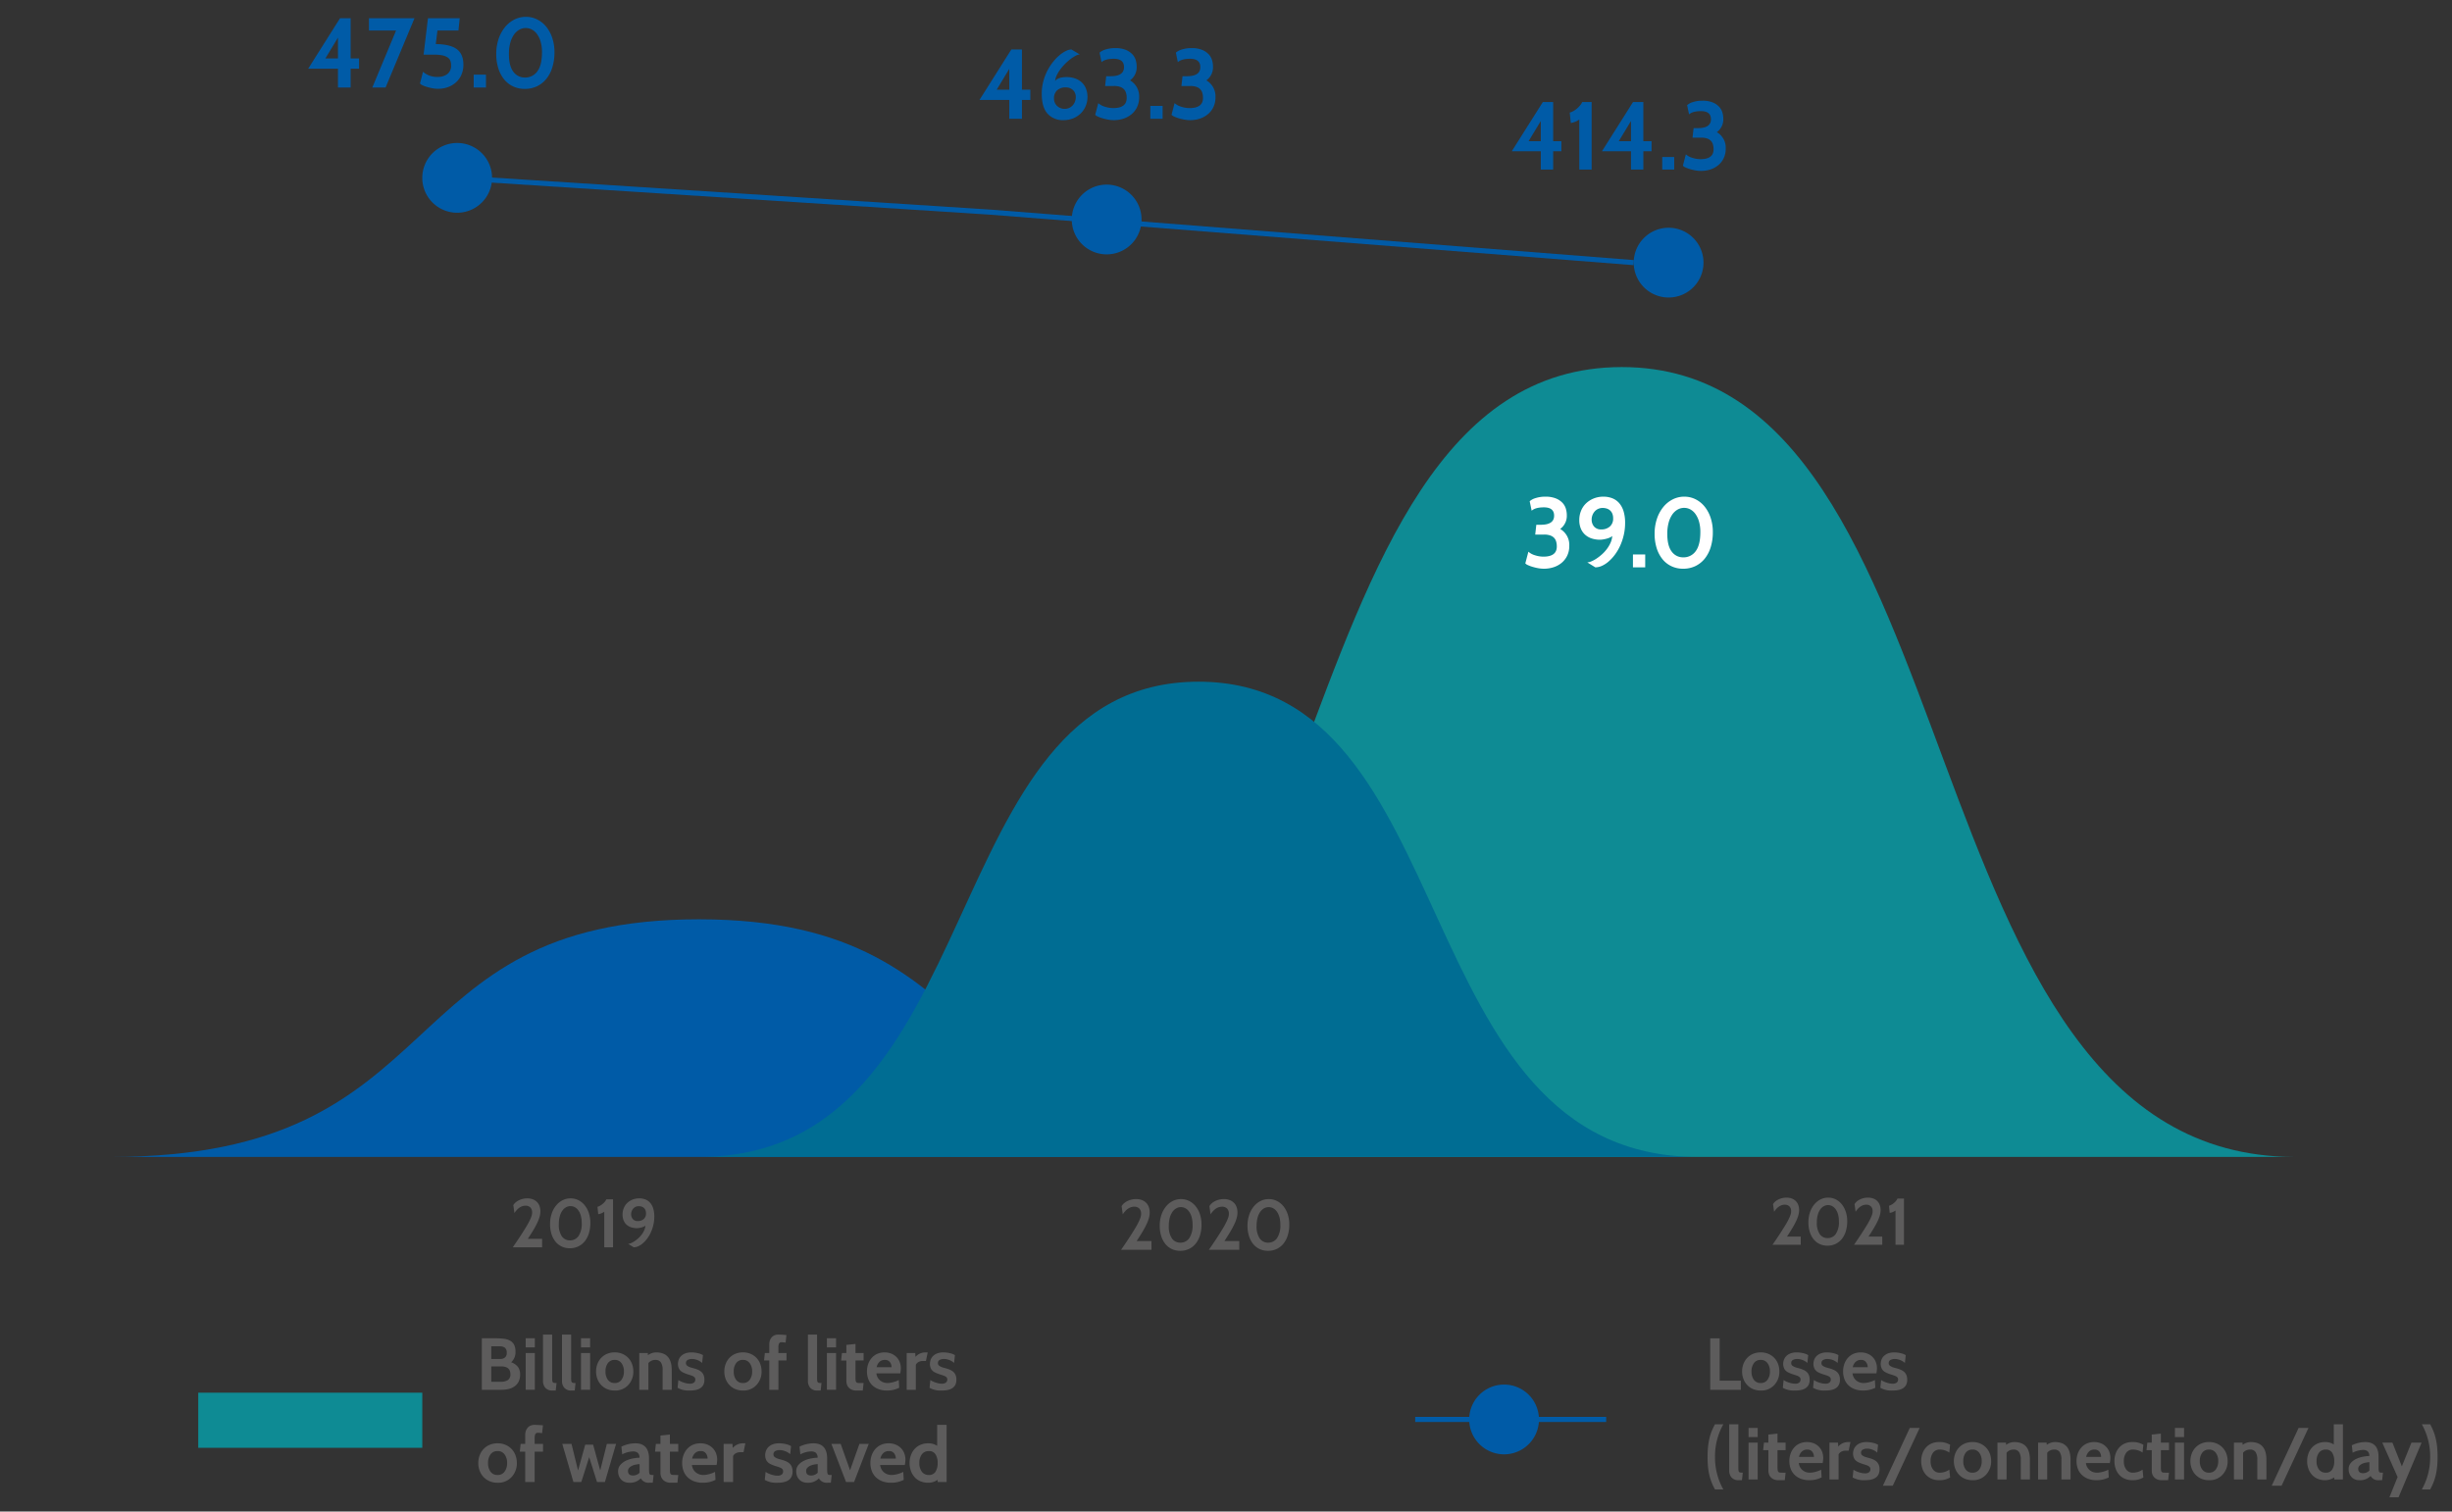
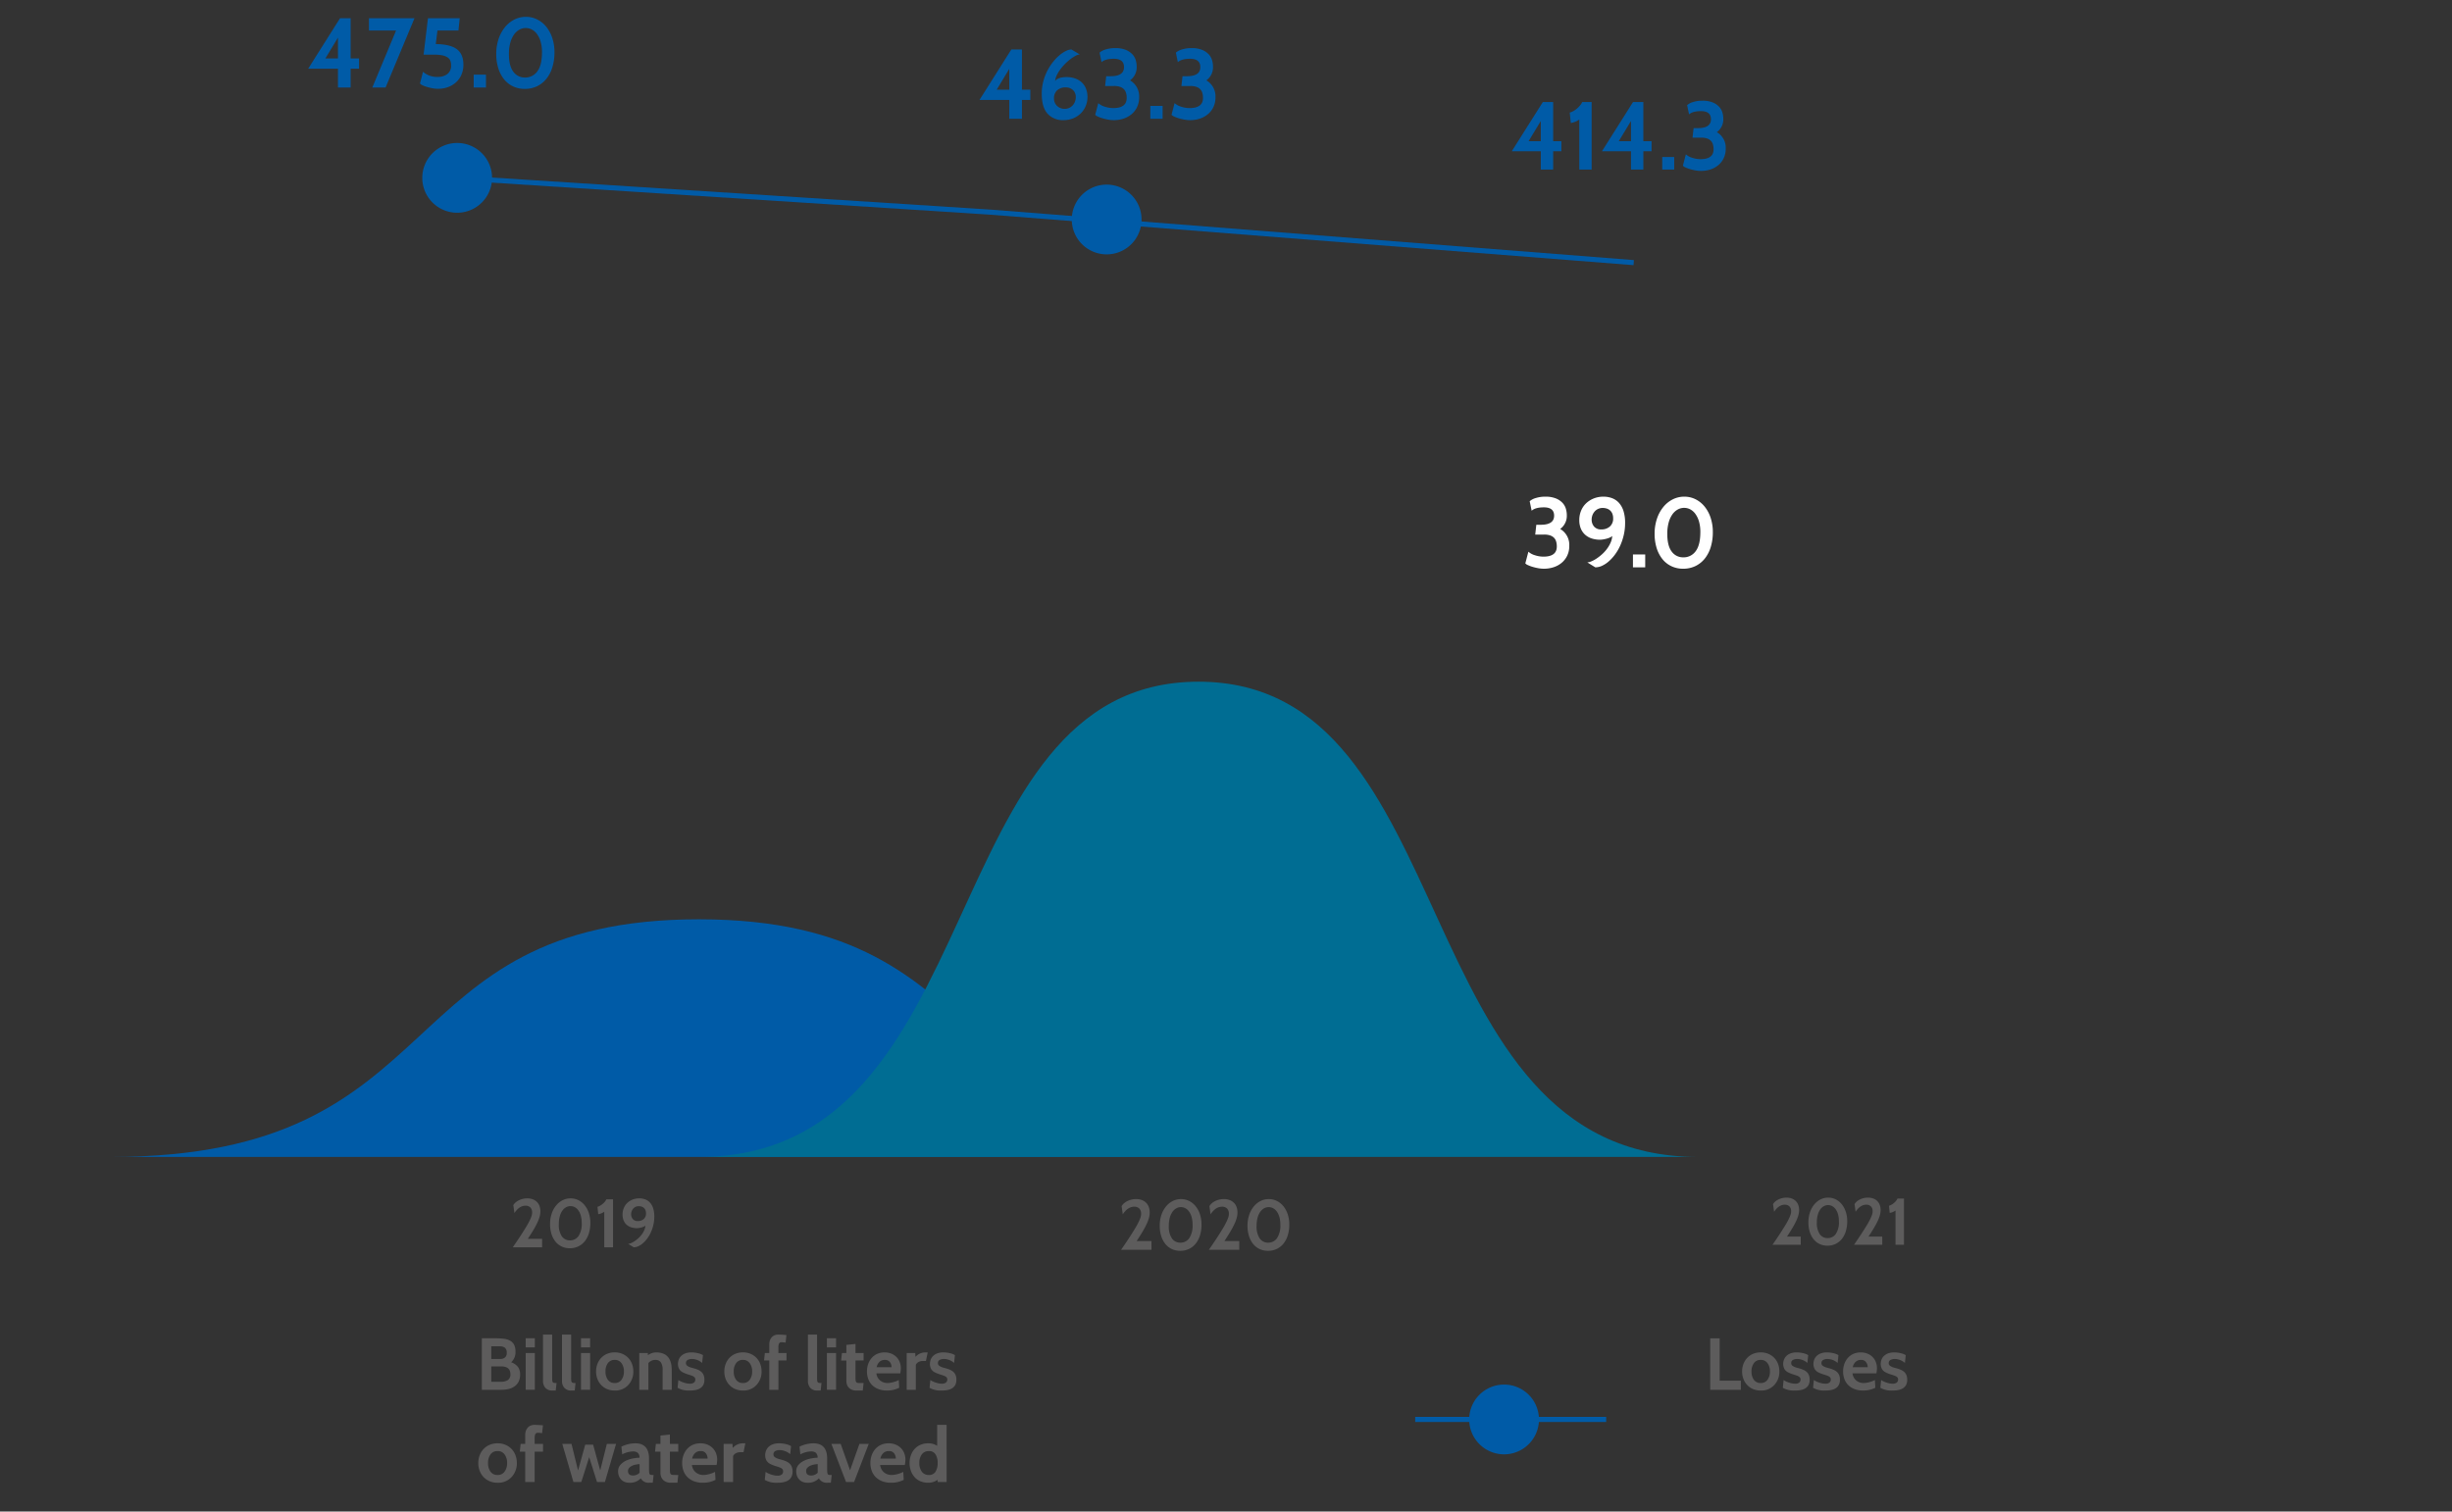
<svg xmlns="http://www.w3.org/2000/svg" id="Grupo_365" data-name="Grupo 365" width="966" height="595.647" viewBox="0 0 966 595.647">
  <rect x="0" y="0" width="966" height="595.647" fill="#333333" stroke="none" />
  <defs>
    <clipPath id="clip-path">
      <rect id="Retângulo_128" data-name="Retângulo 128" width="966" height="595.647" fill="none" />
    </clipPath>
    <clipPath id="clip-path-2">
      <rect id="Retângulo_116" data-name="Retângulo 116" width="950" height="595.647" fill="none" />
    </clipPath>
    <clipPath id="clip-path-3">
      <rect id="Retângulo_113" data-name="Retângulo 113" width="530.3" height="311.252" fill="none" />
    </clipPath>
    <clipPath id="clip-path-4">
      <rect id="Retângulo_114" data-name="Retângulo 114" width="463.086" height="93.636" fill="none" />
    </clipPath>
    <clipPath id="clip-path-5">
      <rect id="Retângulo_115" data-name="Retângulo 115" width="393.629" height="187.271" fill="none" />
    </clipPath>
    <clipPath id="clip-path-7">
-       <rect id="Retângulo_118" data-name="Retângulo 118" width="961.536" height="595.647" fill="none" />
-     </clipPath>
+       </clipPath>
    <clipPath id="clip-path-8">
      <rect id="Retângulo_123" data-name="Retângulo 123" width="950" height="595.647" transform="translate(-2.76)" fill="none" />
    </clipPath>
    <clipPath id="clip-path-9">
      <rect id="Retângulo_119" data-name="Retângulo 119" width="112.343" height="49.087" fill="none" />
    </clipPath>
    <clipPath id="clip-path-10">
      <rect id="Retângulo_120" data-name="Retângulo 120" width="117.032" height="49.087" fill="none" />
    </clipPath>
    <clipPath id="clip-path-11">
      <rect id="Retângulo_121" data-name="Retângulo 121" width="106.979" height="49.087" fill="none" />
    </clipPath>
    <clipPath id="clip-path-12">
      <rect id="Retângulo_122" data-name="Retângulo 122" width="463.917" height="39.065" fill="none" />
    </clipPath>
    <clipPath id="clip-path-13">
      <rect id="Retângulo_125" data-name="Retângulo 125" width="88.265" height="21.703" fill="none" />
    </clipPath>
    <linearGradient id="linear-gradient" x1="-0.885" y1="2.158" x2="-0.853" y2="2.158" gradientUnits="objectBoundingBox">
      <stop offset="0" stop-color="#005ba7" />
      <stop offset="0.476" stop-color="#006d93" />
      <stop offset="1" stop-color="#0e8b94" />
    </linearGradient>
    <clipPath id="clip-path-15">
      <rect id="Retângulo_126" data-name="Retângulo 126" width="75.242" height="5.667" fill="none" />
    </clipPath>
  </defs>
  <g id="Grupo_364" data-name="Grupo 364" clip-path="url(#clip-path)">
    <g id="Grupo_338" data-name="Grupo 338">
      <g id="Grupo_337" data-name="Grupo 337" clip-path="url(#clip-path-2)">
        <g id="Grupo_330" data-name="Grupo 330" transform="translate(373.767 144.644)" style="mix-blend-mode: multiply;isolation: isolate">
          <g id="Grupo_329" data-name="Grupo 329">
            <g id="Grupo_328" data-name="Grupo 328" clip-path="url(#clip-path-3)">
-               <path id="Caminho_437" data-name="Caminho 437" d="M131.9,362.3c156.457,0,123.312-311.251,265.184-311.251h-.068C538.891,51.045,505.743,362.3,662.2,362.3Z" transform="translate(-131.903 -51.045)" fill="#0e8b94" />
-             </g>
+               </g>
          </g>
        </g>
        <g id="Grupo_333" data-name="Grupo 333" transform="translate(43.803 362.267)" style="mix-blend-mode: multiply;isolation: isolate">
          <g id="Grupo_332" data-name="Grupo 332">
            <g id="Grupo_331" data-name="Grupo 331" clip-path="url(#clip-path-4)">
              <path id="Caminho_438" data-name="Caminho 438" d="M15.458,221.48c136.627,0,107.681-93.635,231.571-93.635h-.06c123.893,0,94.947,93.635,231.574,93.635Z" transform="translate(-15.458 -127.845)" fill="#005ba7" />
            </g>
          </g>
        </g>
        <g id="Grupo_336" data-name="Grupo 336" transform="translate(275.366 268.633)" style="mix-blend-mode: multiply;isolation: isolate">
          <g id="Grupo_335" data-name="Grupo 335">
            <g id="Grupo_334" data-name="Grupo 334" clip-path="url(#clip-path-5)">
              <path id="Caminho_439" data-name="Caminho 439" d="M97.177,282.073c116.134,0,91.53-187.273,196.839-187.273h-.051c105.31,0,80.705,187.273,196.839,187.273Z" transform="translate(-97.178 -94.803)" fill="#006d93" />
            </g>
          </g>
        </g>
      </g>
    </g>
    <path id="Caminho_625" data-name="Caminho 625" d="M12.744,0H1.188Q2.97-2.565,4.226-4.5T6.332-7.83q.85-1.4,1.337-2.376t.743-1.634a5.54,5.54,0,0,0,.324-1.094,4.978,4.978,0,0,0,.068-.756,2.734,2.734,0,0,0-.688-2,2.581,2.581,0,0,0-1.931-.7q-2.43,0-4.347,2.889L1.4-16.6a4.043,4.043,0,0,1,.77-.959,5.6,5.6,0,0,1,1.2-.851,7.532,7.532,0,0,1,1.593-.621,7.262,7.262,0,0,1,1.917-.243,5.949,5.949,0,0,1,2.335.419,4.532,4.532,0,0,1,1.62,1.121,4.412,4.412,0,0,1,.931,1.62,6.189,6.189,0,0,1,.3,1.917,8.052,8.052,0,0,1-.27,2,14.187,14.187,0,0,1-.864,2.349A31.374,31.374,0,0,1,9.4-6.966Q8.451-5.373,7.128-3.348h5.616ZM23.652.378a7.341,7.341,0,0,1-3.2-.689A6.976,6.976,0,0,1,18-2.255,9.1,9.1,0,0,1,16.43-5.265a12.883,12.883,0,0,1-.554-3.888,12.7,12.7,0,0,1,.621-4.063,10.171,10.171,0,0,1,1.715-3.2,7.965,7.965,0,0,1,2.565-2.106,6.9,6.9,0,0,1,3.2-.756,6.741,6.741,0,0,1,3.1.729,7.515,7.515,0,0,1,2.47,2.025,9.658,9.658,0,0,1,1.62,3.065,12.271,12.271,0,0,1,.58,3.847,13.778,13.778,0,0,1-.567,4.077,9.372,9.372,0,0,1-1.62,3.146A7.381,7.381,0,0,1,27.014-.351,7.583,7.583,0,0,1,23.652.378Zm.27-16.605a3.569,3.569,0,0,0-1.782.473,4.449,4.449,0,0,0-1.458,1.363,7.188,7.188,0,0,0-.986,2.214,11.412,11.412,0,0,0-.365,3.024,7.988,7.988,0,0,0,1.2,4.847,3.794,3.794,0,0,0,3.173,1.579,4.015,4.015,0,0,0,3.375-1.688,8.649,8.649,0,0,0,1.269-5.2A10.294,10.294,0,0,0,28-12.434a6.73,6.73,0,0,0-.958-2.079,4.191,4.191,0,0,0-1.4-1.283A3.54,3.54,0,0,0,23.922-16.227ZM40.689,0H37.233V-14.013a5.649,5.649,0,0,1-2.376.972l-.3-2.916a4.16,4.16,0,0,0,.972-.4,6.485,6.485,0,0,0,1.04-.716,6.943,6.943,0,0,0,.891-.891,3.667,3.667,0,0,0,.581-.931h2.646ZM51.03-19.278a6.523,6.523,0,0,1,2.417.432,4.827,4.827,0,0,1,1.876,1.323,6.063,6.063,0,0,1,1.2,2.241,10.808,10.808,0,0,1,.418,3.186,14.368,14.368,0,0,1-.364,3.267,15.475,15.475,0,0,1-.972,2.9A13.34,13.34,0,0,1,54.189-3.5,11.593,11.593,0,0,1,52.475-1.62a7.556,7.556,0,0,1-1.836,1.2A4.428,4.428,0,0,1,48.816,0L46.629-1.35a3.031,3.031,0,0,0,1.053-.257,7.928,7.928,0,0,0,1.377-.729A13.043,13.043,0,0,0,50.544-3.47a10.176,10.176,0,0,0,1.377-1.472,8.9,8.9,0,0,0,1.04-1.728,5.22,5.22,0,0,0,.472-1.89,1.845,1.845,0,0,1-.648.432,6.651,6.651,0,0,1-.932.324,8.141,8.141,0,0,1-.972.2,5.581,5.581,0,0,1-.743.067A7.275,7.275,0,0,1,47.8-7.884a5.01,5.01,0,0,1-1.8-1.039,4.567,4.567,0,0,1-1.161-1.688,6.071,6.071,0,0,1-.405-2.3,6.628,6.628,0,0,1,.472-2.5,5.8,5.8,0,0,1,1.35-2.025,6.545,6.545,0,0,1,2.092-1.35A6.965,6.965,0,0,1,51.03-19.278Zm-.567,8.937a3.4,3.4,0,0,0,2.309-.783,2.837,2.837,0,0,0,.9-2.268,3.227,3.227,0,0,0-.229-1.269,2.347,2.347,0,0,0-.621-.877,2.54,2.54,0,0,0-.9-.5,3.565,3.565,0,0,0-1.08-.162,2.953,2.953,0,0,0-1.256.256,2.821,2.821,0,0,0-.945.7,3.3,3.3,0,0,0-.607,1.013,3.309,3.309,0,0,0-.216,1.188,2.87,2.87,0,0,0,.662,1.917A2.452,2.452,0,0,0,50.463-10.341Z" transform="translate(200.829 491.515)" fill="#5d5c5c" />
    <path id="Caminho_624" data-name="Caminho 624" d="M10.063,0H2.233V-20.3H7.714a24.763,24.763,0,0,1,3.2.188,6.83,6.83,0,0,1,2.451.754,3.912,3.912,0,0,1,1.566,1.58,5.658,5.658,0,0,1,.551,2.7,5.24,5.24,0,0,1-1.711,4.234,5.883,5.883,0,0,1,2.683,1.827,4.929,4.929,0,0,1,.855,3.045,5.852,5.852,0,0,1-.623,2.828,5.211,5.211,0,0,1-1.638,1.842,6.785,6.785,0,0,1-2.32,1A11.7,11.7,0,0,1,10.063,0ZM9.222-17.139H5.945v4.988H9.57a2.86,2.86,0,0,0,1.726-.536,2.124,2.124,0,0,0,.74-1.842,2.488,2.488,0,0,0-.711-2.044A3.325,3.325,0,0,0,9.222-17.139ZM9.8-9.222H5.945v6.061H9.6a5.1,5.1,0,0,0,2.9-.681,2.635,2.635,0,0,0,.986-2.335Q13.485-9.222,9.8-9.222ZM23.113-16.7h-3.6v-3.6h3.6Zm0,16.7h-3.6V-14.5h3.6Zm8.555-2.668L31.349.29H30.044A3.506,3.506,0,0,1,27.26-.769a4.005,4.005,0,0,1-.928-2.741V-21.75h3.6V-4.988q0,.841.044,1.305A1.286,1.286,0,0,0,30.189-3a.808.808,0,0,0,.522.276A6.135,6.135,0,0,0,31.668-2.668Zm7.482,0L38.831.29H37.526A3.506,3.506,0,0,1,34.742-.769a4.005,4.005,0,0,1-.928-2.741V-21.75h3.6V-4.988q0,.841.043,1.305A1.286,1.286,0,0,0,37.671-3a.808.808,0,0,0,.522.276A6.135,6.135,0,0,0,39.15-2.668ZM44.892-16.7H41.3v-3.6h3.6Zm0,16.7H41.3V-14.5h3.6ZM59.914-1.885A6.845,6.845,0,0,1,54.578.29a7.6,7.6,0,0,1-3.03-.58,6.841,6.841,0,0,1-2.306-1.6,7.157,7.157,0,0,1-1.479-2.378,8.2,8.2,0,0,1-.522-2.958,8.237,8.237,0,0,1,.522-2.944,7.125,7.125,0,0,1,1.479-2.393,6.841,6.841,0,0,1,2.306-1.6,7.6,7.6,0,0,1,3.03-.58,7.539,7.539,0,0,1,3.045.594,6.98,6.98,0,0,1,2.32,1.61,6.969,6.969,0,0,1,1.465,2.378,8.327,8.327,0,0,1,.507,2.929A7.59,7.59,0,0,1,59.914-1.885Zm-2.689-8.642a3.137,3.137,0,0,0-2.647-1.247A3.167,3.167,0,0,0,51.9-10.527a5.319,5.319,0,0,0-.949,3.306A5.319,5.319,0,0,0,51.9-3.915a3.167,3.167,0,0,0,2.676,1.247,3.14,3.14,0,0,0,2.676-1.276A5.346,5.346,0,0,0,58.2-7.221,5.207,5.207,0,0,0,57.225-10.527ZM77.053,0h-3.6V-7.8a5.278,5.278,0,0,0-.682-3,2.487,2.487,0,0,0-2.189-.971,3.439,3.439,0,0,0-2.726,1.247V0h-3.6V-14.5h3.364l.058.87a5.4,5.4,0,0,1,3.19-1.1q6.177,0,6.177,6.931Zm7.192.29a8.9,8.9,0,0,1-4.9-1.073l.319-3.074a5.483,5.483,0,0,0,.884.522,9.882,9.882,0,0,0,1.131.464,10.031,10.031,0,0,0,1.233.334,6.081,6.081,0,0,0,1.218.131,2.483,2.483,0,0,0,1.711-.464A1.494,1.494,0,0,0,86.333-4a1.284,1.284,0,0,0-.348-.971,2.936,2.936,0,0,0-1-.58q-.652-.246-1.58-.522a13.09,13.09,0,0,1-2.088-.855,3.514,3.514,0,0,1-1.305-1.2,4.4,4.4,0,0,1-.522-1.986,4.952,4.952,0,0,1,.3-1.726,4.013,4.013,0,0,1,.942-1.465,4.7,4.7,0,0,1,1.638-1.029,6.656,6.656,0,0,1,2.422-.392,10.9,10.9,0,0,1,2.625.319,6.132,6.132,0,0,1,1.928.754l-.319,3.074a5.889,5.889,0,0,0-.769-.58,6.151,6.151,0,0,0-.971-.507,6.661,6.661,0,0,0-1.1-.348,5.145,5.145,0,0,0-1.131-.13,3.427,3.427,0,0,0-1.726.392,1.3,1.3,0,0,0-.681,1.2,1.238,1.238,0,0,0,.45,1.044,4.772,4.772,0,0,0,1.2.638l.493.145q.174.058.566.16t.594.159a11.146,11.146,0,0,1,1.638.609,4.432,4.432,0,0,1,1.262.87,3.5,3.5,0,0,1,.8,1.247,4.812,4.812,0,0,1,.275,1.711Q89.929.29,84.245.29Zm26.187-2.175A6.845,6.845,0,0,1,105.1.29a7.6,7.6,0,0,1-3.031-.58,6.841,6.841,0,0,1-2.305-1.6,7.157,7.157,0,0,1-1.479-2.378,8.2,8.2,0,0,1-.522-2.958,8.237,8.237,0,0,1,.522-2.944,7.125,7.125,0,0,1,1.479-2.393,6.841,6.841,0,0,1,2.305-1.6,7.6,7.6,0,0,1,3.031-.58,7.539,7.539,0,0,1,3.045.594,6.98,6.98,0,0,1,2.32,1.61,6.969,6.969,0,0,1,1.465,2.378,8.327,8.327,0,0,1,.507,2.929A7.59,7.59,0,0,1,110.432-1.885Zm-2.689-8.642a3.137,3.137,0,0,0-2.647-1.247,3.167,3.167,0,0,0-2.676,1.247,5.319,5.319,0,0,0-.949,3.306,5.319,5.319,0,0,0,.949,3.306A3.167,3.167,0,0,0,105.1-2.668a3.14,3.14,0,0,0,2.676-1.276,5.346,5.346,0,0,0,.949-3.277A5.207,5.207,0,0,0,107.743-10.527Zm14.521-1.015h-3.19V0h-3.6V-11.542h-2.059l.319-2.958h1.74v-3.451a4.555,4.555,0,0,1,.232-1.45,3.717,3.717,0,0,1,.667-1.218,3.1,3.1,0,0,1,1.088-.826,3.494,3.494,0,0,1,1.493-.3q1.363,0,3.277.174l-.319,2.987q-.319-.058-.7-.1a7.384,7.384,0,0,0-.841-.044,1.092,1.092,0,0,0-1.044.464,4.138,4.138,0,0,0-.261,1.8V-14.5h3.19Zm13.775,8.874L135.72.29h-1.305a3.506,3.506,0,0,1-2.784-1.059,4.005,4.005,0,0,1-.928-2.741V-21.75h3.6V-4.988q0,.841.044,1.305A1.286,1.286,0,0,0,134.56-3a.808.808,0,0,0,.522.276A6.135,6.135,0,0,0,136.039-2.668ZM141.781-16.7h-3.6v-3.6h3.6Zm0,16.7h-3.6V-14.5h3.6Zm10.846-2.668L152.308.29h-2.581a4.316,4.316,0,0,1-1.682-.3,3.635,3.635,0,0,1-1.218-.812,3.27,3.27,0,0,1-.74-1.2,4.4,4.4,0,0,1-.247-1.479v-8.033h-2.059L144.1-14.5h1.74v-3.19l3.6-.377V-14.5h3.19v2.958h-3.19v6.554a11.2,11.2,0,0,0,.058,1.305,1.215,1.215,0,0,0,.275.7,1,1,0,0,0,.652.276q.435.044,1.218.043Zm14.441-3.8h-9.4A4.238,4.238,0,0,0,159.2-3.625a4.466,4.466,0,0,0,2.808.957,7.316,7.316,0,0,0,1.076-.087A10.657,10.657,0,0,0,164.263-3q.6-.159,1.178-.377a7.558,7.558,0,0,0,1.048-.478l.174,3.045A10.336,10.336,0,0,1,161.82.29a9.13,9.13,0,0,1-3.379-.58,7.163,7.163,0,0,1-2.465-1.581,6.489,6.489,0,0,1-1.508-2.378,8.532,8.532,0,0,1-.508-2.972,8.781,8.781,0,0,1,.479-2.929,7.244,7.244,0,0,1,1.378-2.393,6.289,6.289,0,0,1,2.189-1.609,7.035,7.035,0,0,1,2.915-.58,7.04,7.04,0,0,1,2.537.449,5.939,5.939,0,0,1,2.03,1.276,5.8,5.8,0,0,1,1.334,1.986,6.708,6.708,0,0,1,.479,2.581A10.285,10.285,0,0,1,167.068-6.467ZM157.76-8.9h5.887a3.284,3.284,0,0,0-.641-2,2.3,2.3,0,0,0-1.982-.87,2.984,2.984,0,0,0-2.156.783A4.025,4.025,0,0,0,157.76-8.9Zm20.126-5.829-.7,3.393h-1.334a3.209,3.209,0,0,0-1.595.406,2.468,2.468,0,0,0-1.044,1.044V0h-3.6V-14.5h3.364l.087,1.537a5.186,5.186,0,0,1,3.857-1.769ZM183.512.29a8.9,8.9,0,0,1-4.9-1.073l.319-3.074a5.482,5.482,0,0,0,.884.522,9.883,9.883,0,0,0,1.131.464,10.03,10.03,0,0,0,1.232.334,6.082,6.082,0,0,0,1.218.131,2.483,2.483,0,0,0,1.711-.464A1.494,1.494,0,0,0,185.6-4a1.284,1.284,0,0,0-.348-.971,2.936,2.936,0,0,0-1-.58q-.653-.246-1.581-.522a13.09,13.09,0,0,1-2.088-.855,3.514,3.514,0,0,1-1.305-1.2,4.4,4.4,0,0,1-.522-1.986,4.952,4.952,0,0,1,.3-1.726A4.013,4.013,0,0,1,180-13.311a4.7,4.7,0,0,1,1.639-1.029,6.655,6.655,0,0,1,2.421-.392,10.9,10.9,0,0,1,2.624.319,6.132,6.132,0,0,1,1.929.754l-.319,3.074a5.888,5.888,0,0,0-.769-.58,6.151,6.151,0,0,0-.971-.507,6.661,6.661,0,0,0-1.1-.348,5.145,5.145,0,0,0-1.131-.13,3.427,3.427,0,0,0-1.725.392,1.3,1.3,0,0,0-.682,1.2,1.238,1.238,0,0,0,.449,1.044,4.772,4.772,0,0,0,1.2.638l.493.145q.174.058.566.16t.594.159a11.146,11.146,0,0,1,1.639.609,4.432,4.432,0,0,1,1.261.87,3.494,3.494,0,0,1,.8,1.247,4.812,4.812,0,0,1,.275,1.711Q189.2.29,183.512.29Z" transform="translate(187.594 547.67)" fill="#5d5c5c" />
    <g id="Grupo_340" data-name="Grupo 340">
      <g id="Grupo_339" data-name="Grupo 339" clip-path="url(#clip-path-2)">
        <path id="Caminho_622" data-name="Caminho 622" d="M13.95-1.95A7.081,7.081,0,0,1,8.43.3,7.86,7.86,0,0,1,5.3-.3,7.077,7.077,0,0,1,2.91-1.95,7.4,7.4,0,0,1,1.38-4.41,8.485,8.485,0,0,1,.84-7.47a8.521,8.521,0,0,1,.54-3.045A7.37,7.37,0,0,1,2.91-12.99,7.077,7.077,0,0,1,5.3-14.64a7.86,7.86,0,0,1,3.135-.6,7.8,7.8,0,0,1,3.15.615,7.221,7.221,0,0,1,2.4,1.665,7.21,7.21,0,0,1,1.515,2.46,8.614,8.614,0,0,1,.525,3.03A7.852,7.852,0,0,1,13.95-1.95Zm-2.782-8.94A3.245,3.245,0,0,0,8.43-12.18a3.276,3.276,0,0,0-2.768,1.29A5.5,5.5,0,0,0,4.68-7.47a5.5,5.5,0,0,0,.982,3.42A3.276,3.276,0,0,0,8.43-2.76,3.249,3.249,0,0,0,11.2-4.08a5.53,5.53,0,0,0,.982-3.39A5.387,5.387,0,0,0,11.168-10.89ZM26.34-11.94h-3.3V0H19.32V-11.94H17.19L17.52-15h1.8v-3.57a4.712,4.712,0,0,1,.24-1.5,3.845,3.845,0,0,1,.69-1.26,3.205,3.205,0,0,1,1.125-.855A3.614,3.614,0,0,1,22.92-22.5q1.41,0,3.39.18l-.33,3.09q-.33-.06-.72-.1a7.639,7.639,0,0,0-.87-.045,1.129,1.129,0,0,0-1.08.48,4.281,4.281,0,0,0-.27,1.86V-15h3.3ZM55.11-15,50.73,0H47.61L44.52-9.78,41.43,0H38.31L33.93-15h3.63L40.14-4.53,42.96-14.7h3.12L48.87-4.53,51.48-15ZM69.9-2.76,69.57.3H68.22a3.469,3.469,0,0,1-3.36-1.74A5.847,5.847,0,0,1,60.27.3a4.641,4.641,0,0,1-1.725-.315,4.024,4.024,0,0,1-1.38-.9,4.142,4.142,0,0,1-.915-1.41A5.015,5.015,0,0,1,55.92-4.2a3.714,3.714,0,0,1,.9-2.55,6.763,6.763,0,0,1,2.19-1.635,11.021,11.021,0,0,1,2.745-.885,16.825,16.825,0,0,1,2.595-.3,2.684,2.684,0,0,0-.66-1.905,2.982,2.982,0,0,0-2.04-.555,9.638,9.638,0,0,0-4.11,1.14l-.33-3.03a12.712,12.712,0,0,1,5.46-1.32q5.43,0,5.43,6.03v4.05q0,.81.045,1.29a2.015,2.015,0,0,0,.18.735.585.585,0,0,0,.405.315,3.27,3.27,0,0,0,.69.06Zm-5.52-.87V-7.05a11.726,11.726,0,0,0-1.7.24,5.422,5.422,0,0,0-1.455.525,3.39,3.39,0,0,0-1.02.825,1.709,1.709,0,0,0-.39,1.11q0,1.8,2.01,1.8A3.621,3.621,0,0,0,64.38-3.63Zm15.24.87L79.29.3H76.62a4.465,4.465,0,0,1-1.74-.315,3.76,3.76,0,0,1-1.26-.84A3.383,3.383,0,0,1,72.855-2.1,4.549,4.549,0,0,1,72.6-3.63v-8.31H70.47L70.8-15h1.8v-3.3l3.72-.39V-15h3.3v3.06h-3.3v6.78a11.586,11.586,0,0,0,.06,1.35,1.257,1.257,0,0,0,.285.72,1.031,1.031,0,0,0,.675.285q.45.045,1.26.045ZM94.709-6.69H84.99a4.384,4.384,0,0,0,1.58,2.94,4.62,4.62,0,0,0,2.9.99,7.569,7.569,0,0,0,1.114-.09,11.024,11.024,0,0,0,1.219-.255q.617-.165,1.219-.39A7.818,7.818,0,0,0,94.11-3.99l.18,3.15A10.692,10.692,0,0,1,89.28.3a9.444,9.444,0,0,1-3.5-.6,7.41,7.41,0,0,1-2.55-1.635,6.713,6.713,0,0,1-1.56-2.46A8.826,8.826,0,0,1,81.15-7.47a9.083,9.083,0,0,1,.5-3.03,7.494,7.494,0,0,1,1.425-2.475,6.506,6.506,0,0,1,2.265-1.665,7.278,7.278,0,0,1,3.015-.6,7.283,7.283,0,0,1,2.625.465,6.144,6.144,0,0,1,2.1,1.32,6,6,0,0,1,1.38,2.055,6.94,6.94,0,0,1,.495,2.67A10.638,10.638,0,0,1,94.709-6.69ZM85.08-9.21h6.09a3.4,3.4,0,0,0-.663-2.07,2.379,2.379,0,0,0-2.05-.9,3.087,3.087,0,0,0-2.231.81A4.164,4.164,0,0,0,85.08-9.21Zm20.97-6.03-.72,3.51h-1.38a3.319,3.319,0,0,0-1.65.42,2.554,2.554,0,0,0-1.08,1.08V0H97.5V-15h3.48l.09,1.59a5.365,5.365,0,0,1,3.99-1.83ZM118.77.3A9.207,9.207,0,0,1,113.7-.81l.33-3.18a5.672,5.672,0,0,0,.915.54,10.223,10.223,0,0,0,1.17.48,10.376,10.376,0,0,0,1.275.345,6.291,6.291,0,0,0,1.26.135,2.569,2.569,0,0,0,1.77-.48,1.546,1.546,0,0,0,.51-1.17,1.328,1.328,0,0,0-.36-1.005,3.037,3.037,0,0,0-1.035-.6Q118.86-6,117.9-6.285a13.541,13.541,0,0,1-2.16-.885,3.635,3.635,0,0,1-1.35-1.245,4.55,4.55,0,0,1-.54-2.055,5.122,5.122,0,0,1,.315-1.785,4.151,4.151,0,0,1,.975-1.515,4.865,4.865,0,0,1,1.695-1.065,6.885,6.885,0,0,1,2.5-.405,11.272,11.272,0,0,1,2.715.33,6.343,6.343,0,0,1,2,.78l-.33,3.18a6.091,6.091,0,0,0-.8-.6,6.363,6.363,0,0,0-1-.525,6.89,6.89,0,0,0-1.14-.36,5.322,5.322,0,0,0-1.17-.135,3.545,3.545,0,0,0-1.785.4,1.34,1.34,0,0,0-.705,1.245,1.281,1.281,0,0,0,.465,1.08,4.937,4.937,0,0,0,1.245.66l.51.15q.18.06.585.165t.615.165a11.531,11.531,0,0,1,1.7.63,4.585,4.585,0,0,1,1.3.9,3.615,3.615,0,0,1,.825,1.29,4.978,4.978,0,0,1,.285,1.77Q124.65.3,118.77.3Zm21.3-3.06L139.74.3h-1.35a3.469,3.469,0,0,1-3.36-1.74A5.847,5.847,0,0,1,130.44.3a4.641,4.641,0,0,1-1.725-.315,4.024,4.024,0,0,1-1.38-.9,4.142,4.142,0,0,1-.915-1.41,5.015,5.015,0,0,1-.33-1.875,3.714,3.714,0,0,1,.9-2.55,6.763,6.763,0,0,1,2.19-1.635,11.021,11.021,0,0,1,2.745-.885,16.825,16.825,0,0,1,2.6-.3,2.684,2.684,0,0,0-.66-1.905,2.982,2.982,0,0,0-2.04-.555,9.638,9.638,0,0,0-4.11,1.14l-.33-3.03a12.712,12.712,0,0,1,5.46-1.32q5.43,0,5.43,6.03v4.05q0,.81.045,1.29a2.015,2.015,0,0,0,.18.735.585.585,0,0,0,.4.315,3.27,3.27,0,0,0,.69.06Zm-5.52-.87V-7.05a11.726,11.726,0,0,0-1.7.24,5.422,5.422,0,0,0-1.455.525,3.39,3.39,0,0,0-1.02.825,1.709,1.709,0,0,0-.39,1.11q0,1.8,2.01,1.8A3.621,3.621,0,0,0,134.55-3.63ZM154.65-15,148.89,0h-3.18l-5.76-15h3.66L147.3-4.62,150.99-15Zm14.219,8.31H159.15a4.384,4.384,0,0,0,1.58,2.94,4.62,4.62,0,0,0,2.9.99,7.569,7.569,0,0,0,1.114-.09,11.023,11.023,0,0,0,1.219-.255q.617-.165,1.219-.39a7.817,7.817,0,0,0,1.084-.495l.18,3.15A10.692,10.692,0,0,1,163.44.3a9.444,9.444,0,0,1-3.495-.6,7.41,7.41,0,0,1-2.55-1.635,6.713,6.713,0,0,1-1.56-2.46,8.826,8.826,0,0,1-.525-3.075,9.083,9.083,0,0,1,.5-3.03,7.494,7.494,0,0,1,1.425-2.475,6.506,6.506,0,0,1,2.265-1.665,7.278,7.278,0,0,1,3.015-.6,7.283,7.283,0,0,1,2.625.465,6.144,6.144,0,0,1,2.1,1.32,6,6,0,0,1,1.38,2.055,6.94,6.94,0,0,1,.495,2.67A10.637,10.637,0,0,1,168.869-6.69ZM159.24-9.21h6.09a3.4,3.4,0,0,0-.663-2.07,2.379,2.379,0,0,0-2.05-.9,3.087,3.087,0,0,0-2.231.81A4.164,4.164,0,0,0,159.24-9.21ZM185.34,0h-3.51l-.06-.84A6.386,6.386,0,0,1,178.11.3a7.723,7.723,0,0,1-3.135-.6,6.44,6.44,0,0,1-2.3-1.665,7.494,7.494,0,0,1-1.425-2.475,9.083,9.083,0,0,1-.5-3.03,8.969,8.969,0,0,1,.51-3.045,7.362,7.362,0,0,1,1.455-2.475,6.677,6.677,0,0,1,2.31-1.65,7.566,7.566,0,0,1,3.075-.6,6.225,6.225,0,0,1,3.51.99V-22.5h3.72Zm-6.975-12.18a3.309,3.309,0,0,0-2.779,1.275A5.474,5.474,0,0,0,174.6-7.47a5.474,5.474,0,0,0,.986,3.435,3.309,3.309,0,0,0,2.779,1.275,2.907,2.907,0,0,0,2.584-1.26,6.091,6.091,0,0,0,.851-3.45,6.091,6.091,0,0,0-.851-3.45A2.907,2.907,0,0,0,178.365-12.18Z" transform="translate(187.594 583.999)" fill="#5d5c5c" />
      </g>
    </g>
    <path id="Caminho_628" data-name="Caminho 628" d="M14.3,0H2.233V-20.3H5.945V-3.6H14.3ZM27.463-1.885A6.845,6.845,0,0,1,22.127.29,7.6,7.6,0,0,1,19.1-.29a6.841,6.841,0,0,1-2.306-1.6,7.157,7.157,0,0,1-1.479-2.378,8.2,8.2,0,0,1-.522-2.958,8.237,8.237,0,0,1,.522-2.944,7.125,7.125,0,0,1,1.479-2.393,6.841,6.841,0,0,1,2.306-1.6,7.6,7.6,0,0,1,3.03-.58,7.539,7.539,0,0,1,3.045.594,6.98,6.98,0,0,1,2.32,1.61,6.969,6.969,0,0,1,1.465,2.378,8.327,8.327,0,0,1,.507,2.929A7.59,7.59,0,0,1,27.463-1.885Zm-2.689-8.642a3.137,3.137,0,0,0-2.647-1.247,3.167,3.167,0,0,0-2.676,1.247A5.319,5.319,0,0,0,18.5-7.221a5.319,5.319,0,0,0,.949,3.306,3.167,3.167,0,0,0,2.676,1.247A3.14,3.14,0,0,0,24.8-3.944a5.346,5.346,0,0,0,.949-3.277A5.207,5.207,0,0,0,24.774-10.527ZM35.728.29a8.9,8.9,0,0,1-4.9-1.073l.319-3.074a5.483,5.483,0,0,0,.885.522,9.882,9.882,0,0,0,1.131.464,10.03,10.03,0,0,0,1.232.334,6.082,6.082,0,0,0,1.218.131,2.483,2.483,0,0,0,1.711-.464A1.494,1.494,0,0,0,37.816-4a1.284,1.284,0,0,0-.348-.971,2.936,2.936,0,0,0-1-.58q-.653-.246-1.581-.522A13.09,13.09,0,0,1,32.8-6.931a3.514,3.514,0,0,1-1.305-1.2,4.4,4.4,0,0,1-.522-1.986,4.952,4.952,0,0,1,.3-1.726,4.013,4.013,0,0,1,.943-1.465,4.7,4.7,0,0,1,1.639-1.029,6.656,6.656,0,0,1,2.422-.392,10.9,10.9,0,0,1,2.625.319,6.132,6.132,0,0,1,1.928.754l-.319,3.074a5.889,5.889,0,0,0-.768-.58,6.151,6.151,0,0,0-.972-.507,6.661,6.661,0,0,0-1.1-.348,5.145,5.145,0,0,0-1.131-.13,3.427,3.427,0,0,0-1.725.392,1.3,1.3,0,0,0-.681,1.2,1.238,1.238,0,0,0,.449,1.044,4.772,4.772,0,0,0,1.2.638l.493.145q.174.058.565.16t.595.159a11.147,11.147,0,0,1,1.639.609,4.433,4.433,0,0,1,1.262.87,3.5,3.5,0,0,1,.8,1.247,4.812,4.812,0,0,1,.276,1.711Q41.412.29,35.728.29Zm11.919,0a8.9,8.9,0,0,1-4.9-1.073l.319-3.074a5.483,5.483,0,0,0,.885.522,9.882,9.882,0,0,0,1.131.464,10.03,10.03,0,0,0,1.232.334,6.082,6.082,0,0,0,1.218.131,2.483,2.483,0,0,0,1.711-.464A1.494,1.494,0,0,0,49.735-4a1.284,1.284,0,0,0-.348-.971,2.936,2.936,0,0,0-1-.58q-.653-.246-1.581-.522a13.09,13.09,0,0,1-2.088-.855,3.514,3.514,0,0,1-1.305-1.2,4.4,4.4,0,0,1-.522-1.986,4.952,4.952,0,0,1,.3-1.726,4.013,4.013,0,0,1,.943-1.465,4.7,4.7,0,0,1,1.639-1.029,6.656,6.656,0,0,1,2.422-.392,10.9,10.9,0,0,1,2.625.319,6.132,6.132,0,0,1,1.928.754l-.319,3.074a5.889,5.889,0,0,0-.768-.58,6.151,6.151,0,0,0-.972-.507,6.661,6.661,0,0,0-1.1-.348,5.145,5.145,0,0,0-1.131-.13,3.427,3.427,0,0,0-1.725.392,1.3,1.3,0,0,0-.681,1.2A1.238,1.238,0,0,0,46.5-9.512a4.772,4.772,0,0,0,1.2.638l.493.145q.174.058.565.16t.595.159A11.147,11.147,0,0,1,51-7.8a4.433,4.433,0,0,1,1.262.87,3.5,3.5,0,0,1,.8,1.247,4.812,4.812,0,0,1,.276,1.711Q53.331.29,47.647.29ZM67.685-6.467h-9.4a4.238,4.238,0,0,0,1.527,2.842,4.466,4.466,0,0,0,2.808.957A7.317,7.317,0,0,0,63.7-2.755,10.657,10.657,0,0,0,64.88-3q.6-.159,1.178-.377a7.557,7.557,0,0,0,1.048-.478L67.28-.812A10.336,10.336,0,0,1,62.437.29a9.13,9.13,0,0,1-3.379-.58,7.163,7.163,0,0,1-2.465-1.581,6.489,6.489,0,0,1-1.508-2.378,8.532,8.532,0,0,1-.507-2.972,8.781,8.781,0,0,1,.479-2.929,7.244,7.244,0,0,1,1.377-2.393,6.289,6.289,0,0,1,2.189-1.609,7.035,7.035,0,0,1,2.915-.58,7.04,7.04,0,0,1,2.538.449,5.939,5.939,0,0,1,2.03,1.276,5.8,5.8,0,0,1,1.334,1.986,6.708,6.708,0,0,1,.479,2.581A10.284,10.284,0,0,1,67.685-6.467ZM58.377-8.9h5.887a3.284,3.284,0,0,0-.641-2,2.3,2.3,0,0,0-1.982-.87,2.984,2.984,0,0,0-2.156.783A4.025,4.025,0,0,0,58.377-8.9ZM74.153.29a8.9,8.9,0,0,1-4.9-1.073l.319-3.074a5.483,5.483,0,0,0,.884.522,9.882,9.882,0,0,0,1.131.464,10.031,10.031,0,0,0,1.233.334,6.081,6.081,0,0,0,1.218.131,2.483,2.483,0,0,0,1.711-.464A1.494,1.494,0,0,0,76.241-4a1.284,1.284,0,0,0-.348-.971,2.936,2.936,0,0,0-1-.58q-.652-.246-1.58-.522a13.09,13.09,0,0,1-2.088-.855,3.514,3.514,0,0,1-1.305-1.2,4.4,4.4,0,0,1-.522-1.986,4.952,4.952,0,0,1,.3-1.726,4.013,4.013,0,0,1,.942-1.465,4.7,4.7,0,0,1,1.638-1.029,6.656,6.656,0,0,1,2.422-.392,10.9,10.9,0,0,1,2.625.319,6.132,6.132,0,0,1,1.928.754l-.319,3.074a5.889,5.889,0,0,0-.769-.58,6.151,6.151,0,0,0-.971-.507,6.661,6.661,0,0,0-1.1-.348,5.145,5.145,0,0,0-1.131-.13,3.427,3.427,0,0,0-1.726.392,1.3,1.3,0,0,0-.681,1.2,1.238,1.238,0,0,0,.45,1.044,4.772,4.772,0,0,0,1.2.638l.493.145q.174.058.566.16t.594.159A11.146,11.146,0,0,1,77.5-7.8a4.432,4.432,0,0,1,1.262.87,3.5,3.5,0,0,1,.8,1.247,4.812,4.812,0,0,1,.275,1.711Q79.837.29,74.153.29Z" transform="translate(671.536 547.672)" fill="#5d5c5c" />
    <g id="Grupo_342" data-name="Grupo 342">
      <g id="Grupo_341" data-name="Grupo 341" clip-path="url(#clip-path-7)">
        <path id="Caminho_623" data-name="Caminho 623" d="M7.4,3.944H4.118a21.924,21.924,0,0,1-1.29-2.683A22.184,22.184,0,0,1,1.914-1.61a23.1,23.1,0,0,1-.551-3.306Q1.189-6.7,1.189-8.9a38.63,38.63,0,0,1,.189-4,26.665,26.665,0,0,1,.551-3.335,18.839,18.839,0,0,1,.914-2.871A25.4,25.4,0,0,1,4.118-21.75H7.4A25.661,25.661,0,0,0,4.118-8.9,25.661,25.661,0,0,0,7.4,3.944Zm7.656-6.612L14.732.29H13.427A3.506,3.506,0,0,1,10.643-.769a4.005,4.005,0,0,1-.928-2.741V-21.75h3.6V-4.988q0,.841.043,1.305A1.286,1.286,0,0,0,13.572-3a.808.808,0,0,0,.522.276A6.135,6.135,0,0,0,15.051-2.668ZM20.938-16.7h-3.6v-3.6h3.6Zm0,16.7h-3.6V-14.5h3.6ZM31.929-2.668,31.61.29H29.029a4.316,4.316,0,0,1-1.682-.3,3.635,3.635,0,0,1-1.218-.812,3.27,3.27,0,0,1-.74-1.2,4.4,4.4,0,0,1-.247-1.479v-8.033H23.084L23.4-14.5h1.74v-3.19l3.6-.377V-14.5h3.19v2.958h-3.19v6.554A11.2,11.2,0,0,0,28.8-3.683a1.216,1.216,0,0,0,.275.7,1,1,0,0,0,.653.276q.435.044,1.218.043Zm14.586-3.8h-9.4a4.238,4.238,0,0,0,1.527,2.842,4.466,4.466,0,0,0,2.808.957,7.317,7.317,0,0,0,1.076-.087A10.657,10.657,0,0,0,43.71-3q.6-.159,1.178-.377a7.557,7.557,0,0,0,1.048-.478L46.11-.812A10.336,10.336,0,0,1,41.267.29a9.13,9.13,0,0,1-3.379-.58,7.163,7.163,0,0,1-2.465-1.581,6.489,6.489,0,0,1-1.508-2.378,8.532,8.532,0,0,1-.507-2.972,8.781,8.781,0,0,1,.479-2.929,7.244,7.244,0,0,1,1.377-2.393,6.289,6.289,0,0,1,2.189-1.609,7.035,7.035,0,0,1,2.915-.58,7.04,7.04,0,0,1,2.538.449,5.939,5.939,0,0,1,2.03,1.276A5.8,5.8,0,0,1,46.27-11.02a6.708,6.708,0,0,1,.479,2.581A10.283,10.283,0,0,1,46.515-6.467ZM37.207-8.9h5.887a3.284,3.284,0,0,0-.641-2,2.3,2.3,0,0,0-1.982-.87,2.984,2.984,0,0,0-2.156.783A4.025,4.025,0,0,0,37.207-8.9Zm20.271-5.829-.7,3.393H55.448a3.209,3.209,0,0,0-1.6.406,2.468,2.468,0,0,0-1.044,1.044V0h-3.6V-14.5h3.364l.087,1.537a5.186,5.186,0,0,1,3.857-1.769ZM63.249.29a8.9,8.9,0,0,1-4.9-1.073l.319-3.074a5.483,5.483,0,0,0,.885.522,9.882,9.882,0,0,0,1.131.464,10.03,10.03,0,0,0,1.232.334,6.082,6.082,0,0,0,1.218.131,2.483,2.483,0,0,0,1.711-.464A1.494,1.494,0,0,0,65.337-4a1.284,1.284,0,0,0-.348-.971,2.936,2.936,0,0,0-1-.58q-.653-.246-1.581-.522a13.09,13.09,0,0,1-2.088-.855,3.514,3.514,0,0,1-1.305-1.2,4.4,4.4,0,0,1-.522-1.986,4.952,4.952,0,0,1,.3-1.726,4.013,4.013,0,0,1,.943-1.465,4.7,4.7,0,0,1,1.639-1.029,6.656,6.656,0,0,1,2.422-.392,10.9,10.9,0,0,1,2.625.319,6.132,6.132,0,0,1,1.928.754l-.319,3.074a5.889,5.889,0,0,0-.769-.58,6.151,6.151,0,0,0-.971-.507,6.661,6.661,0,0,0-1.1-.348,5.145,5.145,0,0,0-1.131-.13,3.427,3.427,0,0,0-1.725.392,1.3,1.3,0,0,0-.681,1.2A1.238,1.238,0,0,0,62.1-9.512a4.772,4.772,0,0,0,1.2.638l.493.145q.174.058.566.16t.594.159A11.147,11.147,0,0,1,66.6-7.8a4.432,4.432,0,0,1,1.262.87,3.5,3.5,0,0,1,.8,1.247,4.812,4.812,0,0,1,.275,1.711Q68.933.29,63.249.29ZM84.738-20.3,74.153,2.465H70.267L80.852-20.3ZM92.394.29a7.287,7.287,0,0,1-2.987-.58,6.43,6.43,0,0,1-2.2-1.581,6.9,6.9,0,0,1-1.378-2.378,9,9,0,0,1-.479-2.972,8.871,8.871,0,0,1,.479-2.958A7.081,7.081,0,0,1,87.2-12.557a6.341,6.341,0,0,1,2.2-1.6,7.287,7.287,0,0,1,2.987-.58,7.968,7.968,0,0,1,4.35,1.073l-.318,3.074A6.645,6.645,0,0,0,92.7-11.774a3.2,3.2,0,0,0-2.687,1.232,5.29,5.29,0,0,0-.953,3.321,5.29,5.29,0,0,0,.953,3.32A3.2,3.2,0,0,0,92.7-2.668a6.645,6.645,0,0,0,3.727-1.189l.318,3.074A7.968,7.968,0,0,1,92.394.29Zm18.5-2.175A6.845,6.845,0,0,1,105.56.29a7.6,7.6,0,0,1-3.031-.58,6.841,6.841,0,0,1-2.305-1.6,7.157,7.157,0,0,1-1.479-2.378,8.2,8.2,0,0,1-.522-2.958,8.237,8.237,0,0,1,.522-2.944,7.125,7.125,0,0,1,1.479-2.393,6.841,6.841,0,0,1,2.305-1.6,7.6,7.6,0,0,1,3.031-.58,7.539,7.539,0,0,1,3.045.594,6.98,6.98,0,0,1,2.32,1.61,6.969,6.969,0,0,1,1.465,2.378,8.327,8.327,0,0,1,.507,2.929A7.59,7.59,0,0,1,110.9-1.885Zm-2.689-8.642a3.137,3.137,0,0,0-2.647-1.247,3.167,3.167,0,0,0-2.676,1.247,5.319,5.319,0,0,0-.949,3.306,5.319,5.319,0,0,0,.949,3.306,3.167,3.167,0,0,0,2.676,1.247,3.14,3.14,0,0,0,2.676-1.276,5.346,5.346,0,0,0,.949-3.277A5.207,5.207,0,0,0,108.207-10.527ZM128.18,0h-3.6V-7.8a5.278,5.278,0,0,0-.682-3,2.487,2.487,0,0,0-2.189-.971,3.439,3.439,0,0,0-2.726,1.247V0h-3.6V-14.5h3.364l.058.87a5.4,5.4,0,0,1,3.19-1.1q6.177,0,6.177,6.931Zm16.008,0h-3.6V-7.8a5.278,5.278,0,0,0-.682-3,2.487,2.487,0,0,0-2.189-.971,3.439,3.439,0,0,0-2.726,1.247V0h-3.6V-14.5h3.364l.058.87a5.4,5.4,0,0,1,3.19-1.1q6.177,0,6.177,6.931Zm15.456-6.467h-9.4a4.238,4.238,0,0,0,1.527,2.842,4.466,4.466,0,0,0,2.808.957,7.316,7.316,0,0,0,1.076-.087A10.657,10.657,0,0,0,156.839-3q.6-.159,1.178-.377a7.558,7.558,0,0,0,1.048-.478l.174,3.045A10.336,10.336,0,0,1,154.4.29a9.13,9.13,0,0,1-3.379-.58,7.163,7.163,0,0,1-2.465-1.581,6.489,6.489,0,0,1-1.508-2.378,8.532,8.532,0,0,1-.508-2.972,8.781,8.781,0,0,1,.479-2.929,7.244,7.244,0,0,1,1.378-2.393,6.289,6.289,0,0,1,2.189-1.609,7.035,7.035,0,0,1,2.915-.58,7.04,7.04,0,0,1,2.537.449,5.939,5.939,0,0,1,2.03,1.276A5.8,5.8,0,0,1,159.4-11.02a6.708,6.708,0,0,1,.479,2.581A10.285,10.285,0,0,1,159.644-6.467ZM150.336-8.9h5.887a3.284,3.284,0,0,0-.641-2,2.3,2.3,0,0,0-1.982-.87,2.984,2.984,0,0,0-2.156.783A4.025,4.025,0,0,0,150.336-8.9ZM168.519.29a7.287,7.287,0,0,1-2.987-.58,6.43,6.43,0,0,1-2.2-1.581,6.9,6.9,0,0,1-1.378-2.378,9,9,0,0,1-.479-2.972,8.871,8.871,0,0,1,.479-2.958,7.081,7.081,0,0,1,1.378-2.378,6.341,6.341,0,0,1,2.2-1.6,7.287,7.287,0,0,1,2.987-.58,7.968,7.968,0,0,1,4.35,1.073l-.318,3.074a6.645,6.645,0,0,0-3.727-1.189,3.2,3.2,0,0,0-2.687,1.232,5.29,5.29,0,0,0-.953,3.321,5.29,5.29,0,0,0,.953,3.32,3.2,3.2,0,0,0,2.687,1.233,6.645,6.645,0,0,0,3.727-1.189l.318,3.074A7.968,7.968,0,0,1,168.519.29Zm14.442-2.958L182.642.29h-2.581a4.316,4.316,0,0,1-1.682-.3,3.635,3.635,0,0,1-1.218-.812,3.27,3.27,0,0,1-.74-1.2,4.4,4.4,0,0,1-.247-1.479v-8.033h-2.059l.319-2.958h1.74v-3.19l3.6-.377V-14.5h3.19v2.958h-3.19v6.554a11.2,11.2,0,0,0,.058,1.305,1.215,1.215,0,0,0,.275.7,1,1,0,0,0,.652.276q.435.044,1.218.043ZM188.906-16.7h-3.6v-3.6h3.6Zm0,16.7h-3.6V-14.5h3.6Zm15.167-1.885A6.845,6.845,0,0,1,198.737.29a7.6,7.6,0,0,1-3.031-.58,6.841,6.841,0,0,1-2.305-1.6,7.157,7.157,0,0,1-1.479-2.378,8.2,8.2,0,0,1-.522-2.958,8.237,8.237,0,0,1,.522-2.944,7.125,7.125,0,0,1,1.479-2.393,6.841,6.841,0,0,1,2.305-1.6,7.6,7.6,0,0,1,3.031-.58,7.539,7.539,0,0,1,3.045.594,6.98,6.98,0,0,1,2.32,1.61,6.97,6.97,0,0,1,1.464,2.378,8.327,8.327,0,0,1,.508,2.929A7.59,7.59,0,0,1,204.073-1.885Zm-2.689-8.642a3.137,3.137,0,0,0-2.647-1.247,3.167,3.167,0,0,0-2.676,1.247,5.319,5.319,0,0,0-.949,3.306,5.319,5.319,0,0,0,.949,3.306,3.167,3.167,0,0,0,2.676,1.247,3.14,3.14,0,0,0,2.676-1.276,5.346,5.346,0,0,0,.949-3.277A5.207,5.207,0,0,0,201.384-10.527ZM221.357,0h-3.6V-7.8a5.278,5.278,0,0,0-.682-3,2.487,2.487,0,0,0-2.189-.971,3.439,3.439,0,0,0-2.726,1.247V0h-3.6V-14.5h3.364l.058.87a5.4,5.4,0,0,1,3.19-1.1q6.177,0,6.177,6.931Zm16.559-20.3L227.331,2.465h-3.886L234.03-20.3ZM251.488,0H248.1l-.058-.812A6.173,6.173,0,0,1,244.5.29a7.466,7.466,0,0,1-3.03-.58A6.225,6.225,0,0,1,239.25-1.9a7.244,7.244,0,0,1-1.378-2.392,8.781,8.781,0,0,1-.479-2.929,8.671,8.671,0,0,1,.493-2.944,7.117,7.117,0,0,1,1.407-2.393,6.455,6.455,0,0,1,2.233-1.6,7.314,7.314,0,0,1,2.972-.58,6.017,6.017,0,0,1,3.393.957V-21.75h3.6Zm-6.743-11.774a3.2,3.2,0,0,0-2.686,1.232,5.292,5.292,0,0,0-.953,3.321,5.292,5.292,0,0,0,.953,3.32,3.2,3.2,0,0,0,2.686,1.233,2.81,2.81,0,0,0,2.5-1.218,5.889,5.889,0,0,0,.823-3.335,5.888,5.888,0,0,0-.823-3.335A2.81,2.81,0,0,0,244.745-11.774Zm22.519,9.106L266.945.29h-1.3a3.354,3.354,0,0,1-3.248-1.682A5.652,5.652,0,0,1,257.955.29a4.486,4.486,0,0,1-1.668-.3,3.89,3.89,0,0,1-1.334-.87,4,4,0,0,1-.885-1.363,4.848,4.848,0,0,1-.319-1.812,3.59,3.59,0,0,1,.87-2.465,6.538,6.538,0,0,1,2.117-1.581,10.654,10.654,0,0,1,2.654-.856,16.264,16.264,0,0,1,2.509-.29,2.6,2.6,0,0,0-.638-1.842,2.883,2.883,0,0,0-1.972-.536,9.316,9.316,0,0,0-3.973,1.1L255-13.456a12.288,12.288,0,0,1,5.278-1.276q5.249,0,5.249,5.829v3.915q0,.783.043,1.247a1.948,1.948,0,0,0,.174.711.566.566,0,0,0,.391.3,3.161,3.161,0,0,0,.667.058Zm-5.336-.841V-6.815a11.334,11.334,0,0,0-1.638.232,5.242,5.242,0,0,0-1.407.507,3.277,3.277,0,0,0-.986.8,1.652,1.652,0,0,0-.377,1.073q0,1.74,1.943,1.74A3.5,3.5,0,0,0,261.928-3.509ZM282.489-14.5,273.412,7.018h-3.6l3.219-7.975L267-14.5h4l3.712,9.338,3.77-9.338Zm3.364,18.444h-3.277A25.661,25.661,0,0,0,285.853-8.9a25.661,25.661,0,0,0-3.277-12.847h3.277a23.451,23.451,0,0,1,1.262,2.639,21.265,21.265,0,0,1,.913,2.871,24.926,24.926,0,0,1,.565,3.335,38.628,38.628,0,0,1,.189,4,38.312,38.312,0,0,1-.189,3.973,26.122,26.122,0,0,1-.551,3.32,20.125,20.125,0,0,1-.913,2.886A24.052,24.052,0,0,1,285.853,3.944Z" transform="translate(671.536 583.002)" fill="#5d5c5c" />
      </g>
    </g>
    <path id="Caminho_627" data-name="Caminho 627" d="M13.216,0H1.232Q3.08-2.66,4.382-4.662T6.566-8.12q.882-1.456,1.386-2.464t.77-1.694a5.745,5.745,0,0,0,.336-1.134,5.162,5.162,0,0,0,.07-.784,2.836,2.836,0,0,0-.714-2.072,2.676,2.676,0,0,0-2-.728Q3.892-17,1.9-14l-.448-3.22a4.192,4.192,0,0,1,.8-.994A5.805,5.805,0,0,1,3.5-19.1a7.811,7.811,0,0,1,1.652-.644,7.531,7.531,0,0,1,1.988-.252,6.17,6.17,0,0,1,2.422.434,4.7,4.7,0,0,1,1.68,1.162,4.576,4.576,0,0,1,.966,1.68,6.418,6.418,0,0,1,.308,1.988,8.35,8.35,0,0,1-.28,2.072,14.712,14.712,0,0,1-.9,2.436,32.536,32.536,0,0,1-1.6,3q-.98,1.652-2.352,3.752h5.824ZM24.528.392A7.613,7.613,0,0,1,21.21-.322a7.234,7.234,0,0,1-2.548-2.016A9.435,9.435,0,0,1,17.038-5.46a13.36,13.36,0,0,1-.574-4.032,13.171,13.171,0,0,1,.644-4.214,10.548,10.548,0,0,1,1.778-3.318,8.26,8.26,0,0,1,2.66-2.184,7.154,7.154,0,0,1,3.318-.784,6.991,6.991,0,0,1,3.22.756,7.793,7.793,0,0,1,2.562,2.1,10.016,10.016,0,0,1,1.68,3.178,12.726,12.726,0,0,1,.6,3.99A14.289,14.289,0,0,1,32.34-5.74a9.719,9.719,0,0,1-1.68,3.262A7.654,7.654,0,0,1,28.014-.364,7.864,7.864,0,0,1,24.528.392Zm.28-17.22a3.7,3.7,0,0,0-1.848.49,4.613,4.613,0,0,0-1.512,1.414,7.454,7.454,0,0,0-1.022,2.3,11.834,11.834,0,0,0-.378,3.136,8.284,8.284,0,0,0,1.246,5.026,3.934,3.934,0,0,0,3.29,1.638,4.164,4.164,0,0,0,3.5-1.75A8.97,8.97,0,0,0,29.4-9.968a10.675,10.675,0,0,0-.364-2.926,6.979,6.979,0,0,0-.994-2.156,4.347,4.347,0,0,0-1.456-1.33A3.672,3.672,0,0,0,24.808-16.828ZM47.8,0H35.812q1.848-2.66,3.15-4.662T41.146-8.12q.882-1.456,1.386-2.464t.77-1.694a5.745,5.745,0,0,0,.336-1.134,5.162,5.162,0,0,0,.07-.784,2.836,2.836,0,0,0-.714-2.072,2.676,2.676,0,0,0-2-.728q-2.52,0-4.508,3l-.448-3.22a4.192,4.192,0,0,1,.8-.994A5.805,5.805,0,0,1,38.08-19.1a7.811,7.811,0,0,1,1.652-.644,7.531,7.531,0,0,1,1.988-.252,6.17,6.17,0,0,1,2.422.434,4.7,4.7,0,0,1,1.68,1.162,4.576,4.576,0,0,1,.966,1.68,6.418,6.418,0,0,1,.308,1.988,8.35,8.35,0,0,1-.28,2.072,14.712,14.712,0,0,1-.9,2.436,32.537,32.537,0,0,1-1.6,3q-.98,1.652-2.352,3.752H47.8ZM59.108.392A7.613,7.613,0,0,1,55.79-.322a7.234,7.234,0,0,1-2.548-2.016A9.435,9.435,0,0,1,51.618-5.46a13.36,13.36,0,0,1-.574-4.032,13.171,13.171,0,0,1,.644-4.214,10.548,10.548,0,0,1,1.778-3.318,8.26,8.26,0,0,1,2.66-2.184,7.154,7.154,0,0,1,3.318-.784,6.991,6.991,0,0,1,3.22.756,7.793,7.793,0,0,1,2.562,2.1,10.016,10.016,0,0,1,1.68,3.178,12.726,12.726,0,0,1,.6,3.99A14.289,14.289,0,0,1,66.92-5.74a9.719,9.719,0,0,1-1.68,3.262A7.654,7.654,0,0,1,62.594-.364,7.864,7.864,0,0,1,59.108.392Zm.28-17.22a3.7,3.7,0,0,0-1.848.49,4.613,4.613,0,0,0-1.512,1.414,7.454,7.454,0,0,0-1.022,2.3,11.834,11.834,0,0,0-.378,3.136,8.284,8.284,0,0,0,1.246,5.026,3.934,3.934,0,0,0,3.29,1.638,4.164,4.164,0,0,0,3.5-1.75,8.97,8.97,0,0,0,1.316-5.39,10.676,10.676,0,0,0-.364-2.926,6.979,6.979,0,0,0-.994-2.156,4.347,4.347,0,0,0-1.456-1.33A3.672,3.672,0,0,0,59.388-16.828Z" transform="translate(440.427 492.515)" fill="#5d5c5c" />
    <path id="Caminho_626" data-name="Caminho 626" d="M12.272,0H1.144Q2.86-2.47,4.069-4.329T6.1-7.54q.819-1.352,1.287-2.288T8.1-11.4a5.335,5.335,0,0,0,.312-1.053,4.793,4.793,0,0,0,.065-.728,2.633,2.633,0,0,0-.663-1.924,2.485,2.485,0,0,0-1.859-.676q-2.34,0-4.186,2.782l-.416-2.99a3.893,3.893,0,0,1,.741-.923,5.39,5.39,0,0,1,1.157-.819,7.253,7.253,0,0,1,1.534-.6,6.993,6.993,0,0,1,1.846-.234,5.729,5.729,0,0,1,2.249.4,4.364,4.364,0,0,1,1.56,1.079,4.249,4.249,0,0,1,.9,1.56,5.959,5.959,0,0,1,.286,1.846,7.753,7.753,0,0,1-.26,1.924A13.661,13.661,0,0,1,10.53-9.49,30.212,30.212,0,0,1,9.048-6.708q-.91,1.534-2.184,3.484h5.408Zm10.5.364A7.069,7.069,0,0,1,19.695-.3a6.717,6.717,0,0,1-2.366-1.872,8.761,8.761,0,0,1-1.508-2.9,12.406,12.406,0,0,1-.533-3.744,12.23,12.23,0,0,1,.6-3.913,9.794,9.794,0,0,1,1.651-3.081,7.67,7.67,0,0,1,2.47-2.028,6.643,6.643,0,0,1,3.081-.728,6.492,6.492,0,0,1,2.99.7,7.237,7.237,0,0,1,2.379,1.95,9.3,9.3,0,0,1,1.56,2.951,11.817,11.817,0,0,1,.559,3.7A13.268,13.268,0,0,1,30.03-5.33,9.025,9.025,0,0,1,28.47-2.3,7.107,7.107,0,0,1,26.013-.338,7.3,7.3,0,0,1,22.776.364Zm.26-15.99a3.437,3.437,0,0,0-1.716.455,4.284,4.284,0,0,0-1.4,1.313,6.922,6.922,0,0,0-.949,2.132,10.989,10.989,0,0,0-.351,2.912,7.692,7.692,0,0,0,1.157,4.667,3.653,3.653,0,0,0,3.055,1.521,3.866,3.866,0,0,0,3.25-1.625A8.329,8.329,0,0,0,27.3-9.256a9.913,9.913,0,0,0-.338-2.717,6.481,6.481,0,0,0-.923-2,4.036,4.036,0,0,0-1.352-1.235A3.409,3.409,0,0,0,23.036-15.626ZM44.382,0H33.254q1.716-2.47,2.925-4.329T38.207-7.54q.819-1.352,1.287-2.288t.715-1.573a5.335,5.335,0,0,0,.312-1.053,4.794,4.794,0,0,0,.065-.728,2.633,2.633,0,0,0-.663-1.924,2.485,2.485,0,0,0-1.859-.676q-2.34,0-4.186,2.782l-.416-2.99a3.893,3.893,0,0,1,.741-.923,5.39,5.39,0,0,1,1.157-.819,7.253,7.253,0,0,1,1.534-.6,6.993,6.993,0,0,1,1.846-.234,5.729,5.729,0,0,1,2.249.4,4.364,4.364,0,0,1,1.56,1.079,4.249,4.249,0,0,1,.9,1.56,5.959,5.959,0,0,1,.286,1.846,7.753,7.753,0,0,1-.26,1.924A13.661,13.661,0,0,1,42.64-9.49a30.212,30.212,0,0,1-1.482,2.782q-.91,1.534-2.184,3.484h5.408Zm8.554,0H49.608V-13.494a5.44,5.44,0,0,1-2.288.936l-.286-2.808a4.006,4.006,0,0,0,.936-.39,6.245,6.245,0,0,0,1-.689,6.686,6.686,0,0,0,.858-.858,3.531,3.531,0,0,0,.559-.9h2.548Z" transform="translate(697.16 490.515)" fill="#5d5c5c" />
    <g id="Grupo_356" data-name="Grupo 356">
      <g id="Grupo_355" data-name="Grupo 355" clip-path="url(#clip-path-8)">
        <g id="Grupo_345" data-name="Grupo 345" transform="translate(385.487 12.315)" style="mix-blend-mode: multiply;isolation: isolate">
          <g id="Grupo_344" data-name="Grupo 344">
            <g id="Grupo_343" data-name="Grupo 343" clip-path="url(#clip-path-9)">
              <path id="Caminho_621" data-name="Caminho 621" d="M20.436-7.41H17.121V0H12.129V-7.41H.39L12.948-27.3h4.173v15.834h3.315Zm-8.307-4.056v-8.19l-4.953,8.19ZM33.423.546A8.006,8.006,0,0,1,27.242-1.97q-2.32-2.515-2.32-7.9a18.734,18.734,0,0,1,.6-4.816,20.8,20.8,0,0,1,1.6-4.212,20.853,20.853,0,0,1,2.243-3.49,18.5,18.5,0,0,1,2.555-2.652,12.17,12.17,0,0,1,2.535-1.677,5.16,5.16,0,0,1,2.165-.585L39.9-25.35a3.471,3.471,0,0,0-1.424.429,13.561,13.561,0,0,0-1.911,1.17A18.929,18.929,0,0,0,34.476-22a20.5,20.5,0,0,0-1.95,2.164,14.889,14.889,0,0,0-1.541,2.418,7.644,7.644,0,0,0-.8,2.516q1.209-1.521,4.524-1.521a10.072,10.072,0,0,1,3.315.526,7.442,7.442,0,0,1,2.613,1.521,6.73,6.73,0,0,1,1.7,2.477,8.814,8.814,0,0,1,.6,3.354,9.078,9.078,0,0,1-.683,3.491,8.809,8.809,0,0,1-1.931,2.905,9.064,9.064,0,0,1-3,1.97A10.166,10.166,0,0,1,33.423.546ZM34.4-12.363a4.933,4.933,0,0,0-3.374,1.111,4.2,4.2,0,0,0-1.268,3.334,3.822,3.822,0,0,0,.371,1.7,3.928,3.928,0,0,0,.955,1.267,4.249,4.249,0,0,0,1.326.78A4.367,4.367,0,0,0,33.93-3.9a4.3,4.3,0,0,0,1.794-.371,4.23,4.23,0,0,0,1.4-1.014,4.484,4.484,0,0,0,.9-1.5,5.323,5.323,0,0,0,.312-1.833A3.949,3.949,0,0,0,38.083-10a3.464,3.464,0,0,0-.76-1.209,3.7,3.7,0,0,0-1.248-.839A4.285,4.285,0,0,0,34.4-12.363ZM53.313.546A12.861,12.861,0,0,1,51.032.332,19.946,19.946,0,0,1,48.809-.2,13.011,13.011,0,0,1,47-.878a2.834,2.834,0,0,1-1.014-.683l1.209-4.6a6.568,6.568,0,0,0,2.555,1.393,10.759,10.759,0,0,0,3.374.557q5.265,0,5.265-4a7,7,0,0,0-.253-1.939,3.5,3.5,0,0,0-.839-1.489,3.858,3.858,0,0,0-1.541-.94,7.234,7.234,0,0,0-2.36-.333h-3.51l.431-3.861h1.8q5.214,0,5.214-3.588,0-3.276-4.033-3.276-3.367,0-4.817,1.326L47.7-26.052A6.05,6.05,0,0,1,50.076-27.3a12.191,12.191,0,0,1,3.783-.546,10.815,10.815,0,0,1,4.134.683,7.347,7.347,0,0,1,2.613,1.736,5.764,5.764,0,0,1,1.346,2.34,9.006,9.006,0,0,1,.371,2.5,6.357,6.357,0,0,1-2.613,5.46A7.276,7.276,0,0,1,63.3-8.463a8.777,8.777,0,0,1-.8,3.822,8.339,8.339,0,0,1-2.165,2.828A9.571,9.571,0,0,1,57.155-.058,12.069,12.069,0,0,1,53.313.546ZM72.54,0H67.7V-5.07H72.54ZM83.382.546A12.861,12.861,0,0,1,81.1.332,19.946,19.946,0,0,1,78.878-.2a13.01,13.01,0,0,1-1.813-.683A2.834,2.834,0,0,1,76.05-1.56l1.209-4.6a6.568,6.568,0,0,0,2.555,1.393,10.759,10.759,0,0,0,3.373.557q5.265,0,5.265-4a7,7,0,0,0-.254-1.939,3.5,3.5,0,0,0-.839-1.489,3.858,3.858,0,0,0-1.54-.94,7.234,7.234,0,0,0-2.359-.333H79.95l.431-3.861h1.8q5.214,0,5.214-3.588,0-3.276-4.033-3.276-3.367,0-4.816,1.326l-.783-3.744A6.05,6.05,0,0,1,80.145-27.3a12.191,12.191,0,0,1,3.783-.546,10.815,10.815,0,0,1,4.134.683,7.347,7.347,0,0,1,2.613,1.736,5.764,5.764,0,0,1,1.345,2.34,9.006,9.006,0,0,1,.371,2.5,6.357,6.357,0,0,1-2.613,5.46,7.276,7.276,0,0,1,3.588,6.669,8.777,8.777,0,0,1-.8,3.822A8.339,8.339,0,0,1,90.4-1.814,9.571,9.571,0,0,1,87.224-.058,12.069,12.069,0,0,1,83.382.546Z" transform="translate(0 34.485)" fill="#005ba7" />
            </g>
          </g>
        </g>
        <g id="Grupo_348" data-name="Grupo 348" transform="translate(121.016)" style="mix-blend-mode: multiply;isolation: isolate">
          <g id="Grupo_347" data-name="Grupo 347">
            <g id="Grupo_346" data-name="Grupo 346" clip-path="url(#clip-path-10)">
              <path id="Caminho_620" data-name="Caminho 620" d="M20.436-7.41H17.121V0H12.129V-7.41H.39L12.948-27.3h4.173v15.834h3.315Zm-8.307-4.056v-8.19l-4.953,8.19ZM42.276-27.3,30.888,0H25.662l9.36-22.464H24.336V-27.3ZM51.6.507a12.612,12.612,0,0,1-2.36-.234,20.183,20.183,0,0,1-2.281-.566,10.673,10.673,0,0,1-1.755-.7q-.7-.37-.741-.683L45.63-6.2a8.376,8.376,0,0,0,5.811,2.028A6.153,6.153,0,0,0,55.2-5.285a4.1,4.1,0,0,0,1.5-3.529,4.852,4.852,0,0,0-.292-1.716,2.753,2.753,0,0,0-1.053-1.307,5.894,5.894,0,0,0-2.048-.819,15.174,15.174,0,0,0-3.276-.292H45.864L47.58-27.3H60.1l-.507,4.836H51.324l-.663,5.343q5.694.078,8.287,2.008t2.594,6.1a9.727,9.727,0,0,1-.8,4.036,8.7,8.7,0,0,1-2.165,2.984A9.6,9.6,0,0,1,55.419-.137,11.235,11.235,0,0,1,51.6.507ZM70.434,0H65.6V-5.07h4.836ZM85.722.546A10.6,10.6,0,0,1,81.1-.449a10.076,10.076,0,0,1-3.549-2.808A13.142,13.142,0,0,1,75.29-7.605a18.609,18.609,0,0,1-.8-5.616,18.346,18.346,0,0,1,.9-5.869,14.691,14.691,0,0,1,2.477-4.622,11.506,11.506,0,0,1,3.705-3.042,9.964,9.964,0,0,1,4.621-1.092,9.738,9.738,0,0,1,4.485,1.053,10.855,10.855,0,0,1,3.568,2.925,13.95,13.95,0,0,1,2.34,4.427,17.726,17.726,0,0,1,.839,5.558A19.9,19.9,0,0,1,96.6-8a13.537,13.537,0,0,1-2.34,4.544A10.661,10.661,0,0,1,90.577-.507,10.954,10.954,0,0,1,85.722.546Zm.39-23.985a5.155,5.155,0,0,0-2.574.683,6.426,6.426,0,0,0-2.106,1.969,10.383,10.383,0,0,0-1.424,3.2,16.483,16.483,0,0,0-.527,4.368q0,4.719,1.736,7A5.48,5.48,0,0,0,85.8-3.939a5.8,5.8,0,0,0,4.875-2.438q1.833-2.437,1.833-7.507A14.869,14.869,0,0,0,92-17.96a9.721,9.721,0,0,0-1.385-3,6.054,6.054,0,0,0-2.028-1.853A5.114,5.114,0,0,0,86.112-23.439Z" transform="translate(0.001 34.485)" fill="#005ba7" />
            </g>
          </g>
        </g>
        <g id="Grupo_351" data-name="Grupo 351" transform="translate(595.205 33.335)" style="mix-blend-mode: multiply;isolation: isolate">
          <g id="Grupo_350" data-name="Grupo 350">
            <g id="Grupo_349" data-name="Grupo 349" clip-path="url(#clip-path-11)">
              <path id="Caminho_619" data-name="Caminho 619" d="M19.912-7.22h-3.23V0H11.818V-7.22H.38L12.616-26.6h4.066v15.428h3.23Zm-8.094-3.952v-7.98l-4.826,7.98ZM31.844,0H26.98V-19.722a7.951,7.951,0,0,1-3.344,1.368l-.418-4.1a5.855,5.855,0,0,0,1.368-.57,9.127,9.127,0,0,0,1.463-1.007A9.772,9.772,0,0,0,27.3-25.289,5.161,5.161,0,0,0,28.12-26.6h3.724Zm23.6-7.22h-3.23V0H47.348V-7.22H35.91L48.146-26.6h4.066v15.428h3.23Zm-8.094-3.952v-7.98l-4.826,7.98ZM64.372,0H59.66V-4.94h4.712ZM74.936.532A12.531,12.531,0,0,1,72.713.323,19.435,19.435,0,0,1,70.547-.19,12.677,12.677,0,0,1,68.78-.855a2.761,2.761,0,0,1-.988-.665L68.97-6a6.4,6.4,0,0,0,2.489,1.357,10.483,10.483,0,0,0,3.287.543q5.13,0,5.13-3.893a6.82,6.82,0,0,0-.247-1.89,3.409,3.409,0,0,0-.817-1.451,3.759,3.759,0,0,0-1.5-.916,7.048,7.048,0,0,0-2.3-.324h-3.42l.42-3.762h1.757q5.081,0,5.081-3.5,0-3.192-3.93-3.192-3.281,0-4.693,1.292l-.763-3.648A5.9,5.9,0,0,1,71.782-26.6a11.878,11.878,0,0,1,3.686-.532,10.538,10.538,0,0,1,4.028.665,7.158,7.158,0,0,1,2.546,1.691,5.617,5.617,0,0,1,1.311,2.28,8.775,8.775,0,0,1,.361,2.432,6.194,6.194,0,0,1-2.546,5.32,7.089,7.089,0,0,1,3.5,6.5,8.552,8.552,0,0,1-.779,3.724,8.125,8.125,0,0,1-2.109,2.755,9.326,9.326,0,0,1-3.1,1.71A11.759,11.759,0,0,1,74.936.532Z" transform="translate(0 33.484)" fill="#005ba7" />
            </g>
          </g>
        </g>
        <path id="Caminho_446" data-name="Caminho 446" transform="translate(2.76 455.894)" fill="#5d5c5c" />
        <g id="Grupo_354" data-name="Grupo 354" transform="translate(179.93 67.257)" style="mix-blend-mode: multiply;isolation: isolate">
          <g id="Grupo_353" data-name="Grupo 353">
            <g id="Grupo_352" data-name="Grupo 352" clip-path="url(#clip-path-12)">
              <path id="Caminho_440" data-name="Caminho 440" d="M527,59.139l-253.546-19.9L63.5,25.731l.128-2L273.608,37.242l253.546,19.9Z" transform="translate(-63.38 -21.904)" fill="#005ba7" />
            </g>
          </g>
        </g>
        <path id="Caminho_441" data-name="Caminho 441" d="M86.2,33.628A13.746,13.746,0,1,1,72.457,19.882,13.747,13.747,0,0,1,86.2,33.628" transform="translate(107.655 36.457)" fill="#005ba7" />
        <path id="Caminho_442" data-name="Caminho 442" d="M176.5,39.419a13.746,13.746,0,1,1-13.746-13.746A13.747,13.747,0,0,1,176.5,39.419" transform="translate(273.232 47.075)" fill="#005ba7" />
-         <path id="Caminho_443" data-name="Caminho 443" d="M254.629,45.419a13.746,13.746,0,1,1-13.746-13.746,13.747,13.747,0,0,1,13.746,13.746" transform="translate(416.489 58.077)" fill="#005ba7" />
      </g>
    </g>
    <path id="Caminho_629" data-name="Caminho 629" d="M8.736.546A12.861,12.861,0,0,1,6.455.332,19.946,19.946,0,0,1,4.232-.2,13.01,13.01,0,0,1,2.418-.878,2.834,2.834,0,0,1,1.4-1.56l1.209-4.6A6.568,6.568,0,0,0,5.168-4.769a10.759,10.759,0,0,0,3.373.557q5.265,0,5.265-4a7,7,0,0,0-.253-1.939,3.5,3.5,0,0,0-.839-1.489,3.858,3.858,0,0,0-1.54-.94,7.234,7.234,0,0,0-2.359-.333H5.3l.431-3.861h1.8q5.214,0,5.214-3.588,0-3.276-4.033-3.276-3.367,0-4.817,1.326L3.12-26.052A6.05,6.05,0,0,1,5.5-27.3a12.191,12.191,0,0,1,3.783-.546,10.815,10.815,0,0,1,4.134.683,7.347,7.347,0,0,1,2.613,1.736,5.764,5.764,0,0,1,1.345,2.34,9.006,9.006,0,0,1,.371,2.5,6.357,6.357,0,0,1-2.613,5.46A7.276,7.276,0,0,1,18.72-8.463a8.777,8.777,0,0,1-.8,3.822,8.339,8.339,0,0,1-2.164,2.828A9.571,9.571,0,0,1,12.578-.058,12.069,12.069,0,0,1,8.736.546ZM32.175-27.846a9.422,9.422,0,0,1,3.491.624,6.972,6.972,0,0,1,2.71,1.911,8.757,8.757,0,0,1,1.736,3.237,15.612,15.612,0,0,1,.6,4.6,20.753,20.753,0,0,1-.527,4.719,22.353,22.353,0,0,1-1.4,4.193,19.269,19.269,0,0,1-2.048,3.51,16.745,16.745,0,0,1-2.476,2.71A10.914,10.914,0,0,1,31.61-.6a6.4,6.4,0,0,1-2.632.6L25.818-1.95a4.378,4.378,0,0,0,1.521-.371,11.452,11.452,0,0,0,1.989-1.053,18.84,18.84,0,0,0,2.145-1.638,14.7,14.7,0,0,0,1.989-2.126,12.855,12.855,0,0,0,1.5-2.5,7.54,7.54,0,0,0,.682-2.73,2.665,2.665,0,0,1-.936.624,9.608,9.608,0,0,1-1.345.468,11.759,11.759,0,0,1-1.4.292,8.061,8.061,0,0,1-1.073.1,10.508,10.508,0,0,1-3.374-.507,7.237,7.237,0,0,1-2.594-1.5,6.6,6.6,0,0,1-1.677-2.437,8.77,8.77,0,0,1-.585-3.315,9.574,9.574,0,0,1,.682-3.608,8.372,8.372,0,0,1,1.95-2.925,9.454,9.454,0,0,1,3.022-1.95A10.06,10.06,0,0,1,32.175-27.846Zm-.819,12.909a4.912,4.912,0,0,0,3.334-1.131A4.1,4.1,0,0,0,36-19.344a4.661,4.661,0,0,0-.332-1.833,3.39,3.39,0,0,0-.9-1.267,3.669,3.669,0,0,0-1.307-.722A5.15,5.15,0,0,0,31.9-23.4a4.265,4.265,0,0,0-1.813.37,4.075,4.075,0,0,0-1.365,1.014,4.766,4.766,0,0,0-.877,1.463,4.779,4.779,0,0,0-.312,1.716,4.145,4.145,0,0,0,.955,2.769A3.542,3.542,0,0,0,31.356-14.937ZM48.633,0H43.8V-5.07h4.836ZM63.57.546a10.6,10.6,0,0,1-4.622-.995A10.076,10.076,0,0,1,55.4-3.257a13.142,13.142,0,0,1-2.262-4.349,18.608,18.608,0,0,1-.8-5.616,18.345,18.345,0,0,1,.9-5.869,14.692,14.692,0,0,1,2.476-4.622,11.506,11.506,0,0,1,3.705-3.042,9.964,9.964,0,0,1,4.621-1.092,9.738,9.738,0,0,1,4.485,1.053,10.855,10.855,0,0,1,3.569,2.925,13.95,13.95,0,0,1,2.34,4.427,17.725,17.725,0,0,1,.839,5.558A19.9,19.9,0,0,1,74.451-8a13.537,13.537,0,0,1-2.34,4.544A10.661,10.661,0,0,1,68.426-.507,10.954,10.954,0,0,1,63.57.546Zm.39-23.985a5.155,5.155,0,0,0-2.574.683,6.426,6.426,0,0,0-2.106,1.969,10.383,10.383,0,0,0-1.424,3.2,16.483,16.483,0,0,0-.527,4.368q0,4.719,1.736,7a5.48,5.48,0,0,0,4.583,2.281,5.8,5.8,0,0,0,4.875-2.438q1.833-2.437,1.833-7.507a14.869,14.869,0,0,0-.507-4.076,9.721,9.721,0,0,0-1.384-3,6.054,6.054,0,0,0-2.028-1.853A5.114,5.114,0,0,0,63.96-23.439Z" transform="translate(599.521 223.568)" fill="#fff" />
    <g id="Grupo_358" data-name="Grupo 358" transform="translate(78.101 548.821)">
      <g id="Grupo_357" data-name="Grupo 357" clip-path="url(#clip-path-13)">
-         <rect id="Retângulo_124" data-name="Retângulo 124" width="88.265" height="21.703" transform="translate(0)" fill="url(#linear-gradient)" />
-       </g>
+         </g>
    </g>
    <g id="Grupo_363" data-name="Grupo 363">
      <g id="Grupo_362" data-name="Grupo 362" clip-path="url(#clip-path-2)">
        <g id="Grupo_361" data-name="Grupo 361" transform="translate(557.531 556.526)" style="mix-blend-mode: multiply;isolation: isolate">
          <g id="Grupo_360" data-name="Grupo 360">
            <g id="Grupo_359" data-name="Grupo 359" clip-path="url(#clip-path-15)">
              <path id="Linha_2" data-name="Linha 2" d="M75.242,1H0V-1H75.242Z" transform="translate(0.001 2.834)" fill="#005ba7" />
            </g>
          </g>
        </g>
        <path id="Caminho_444" data-name="Caminho 444" d="M231.754,206.294a13.746,13.746,0,1,1-13.746-13.746,13.746,13.746,0,0,1,13.746,13.746" transform="translate(374.544 353.065)" fill="#005ba7" />
      </g>
    </g>
  </g>
</svg>